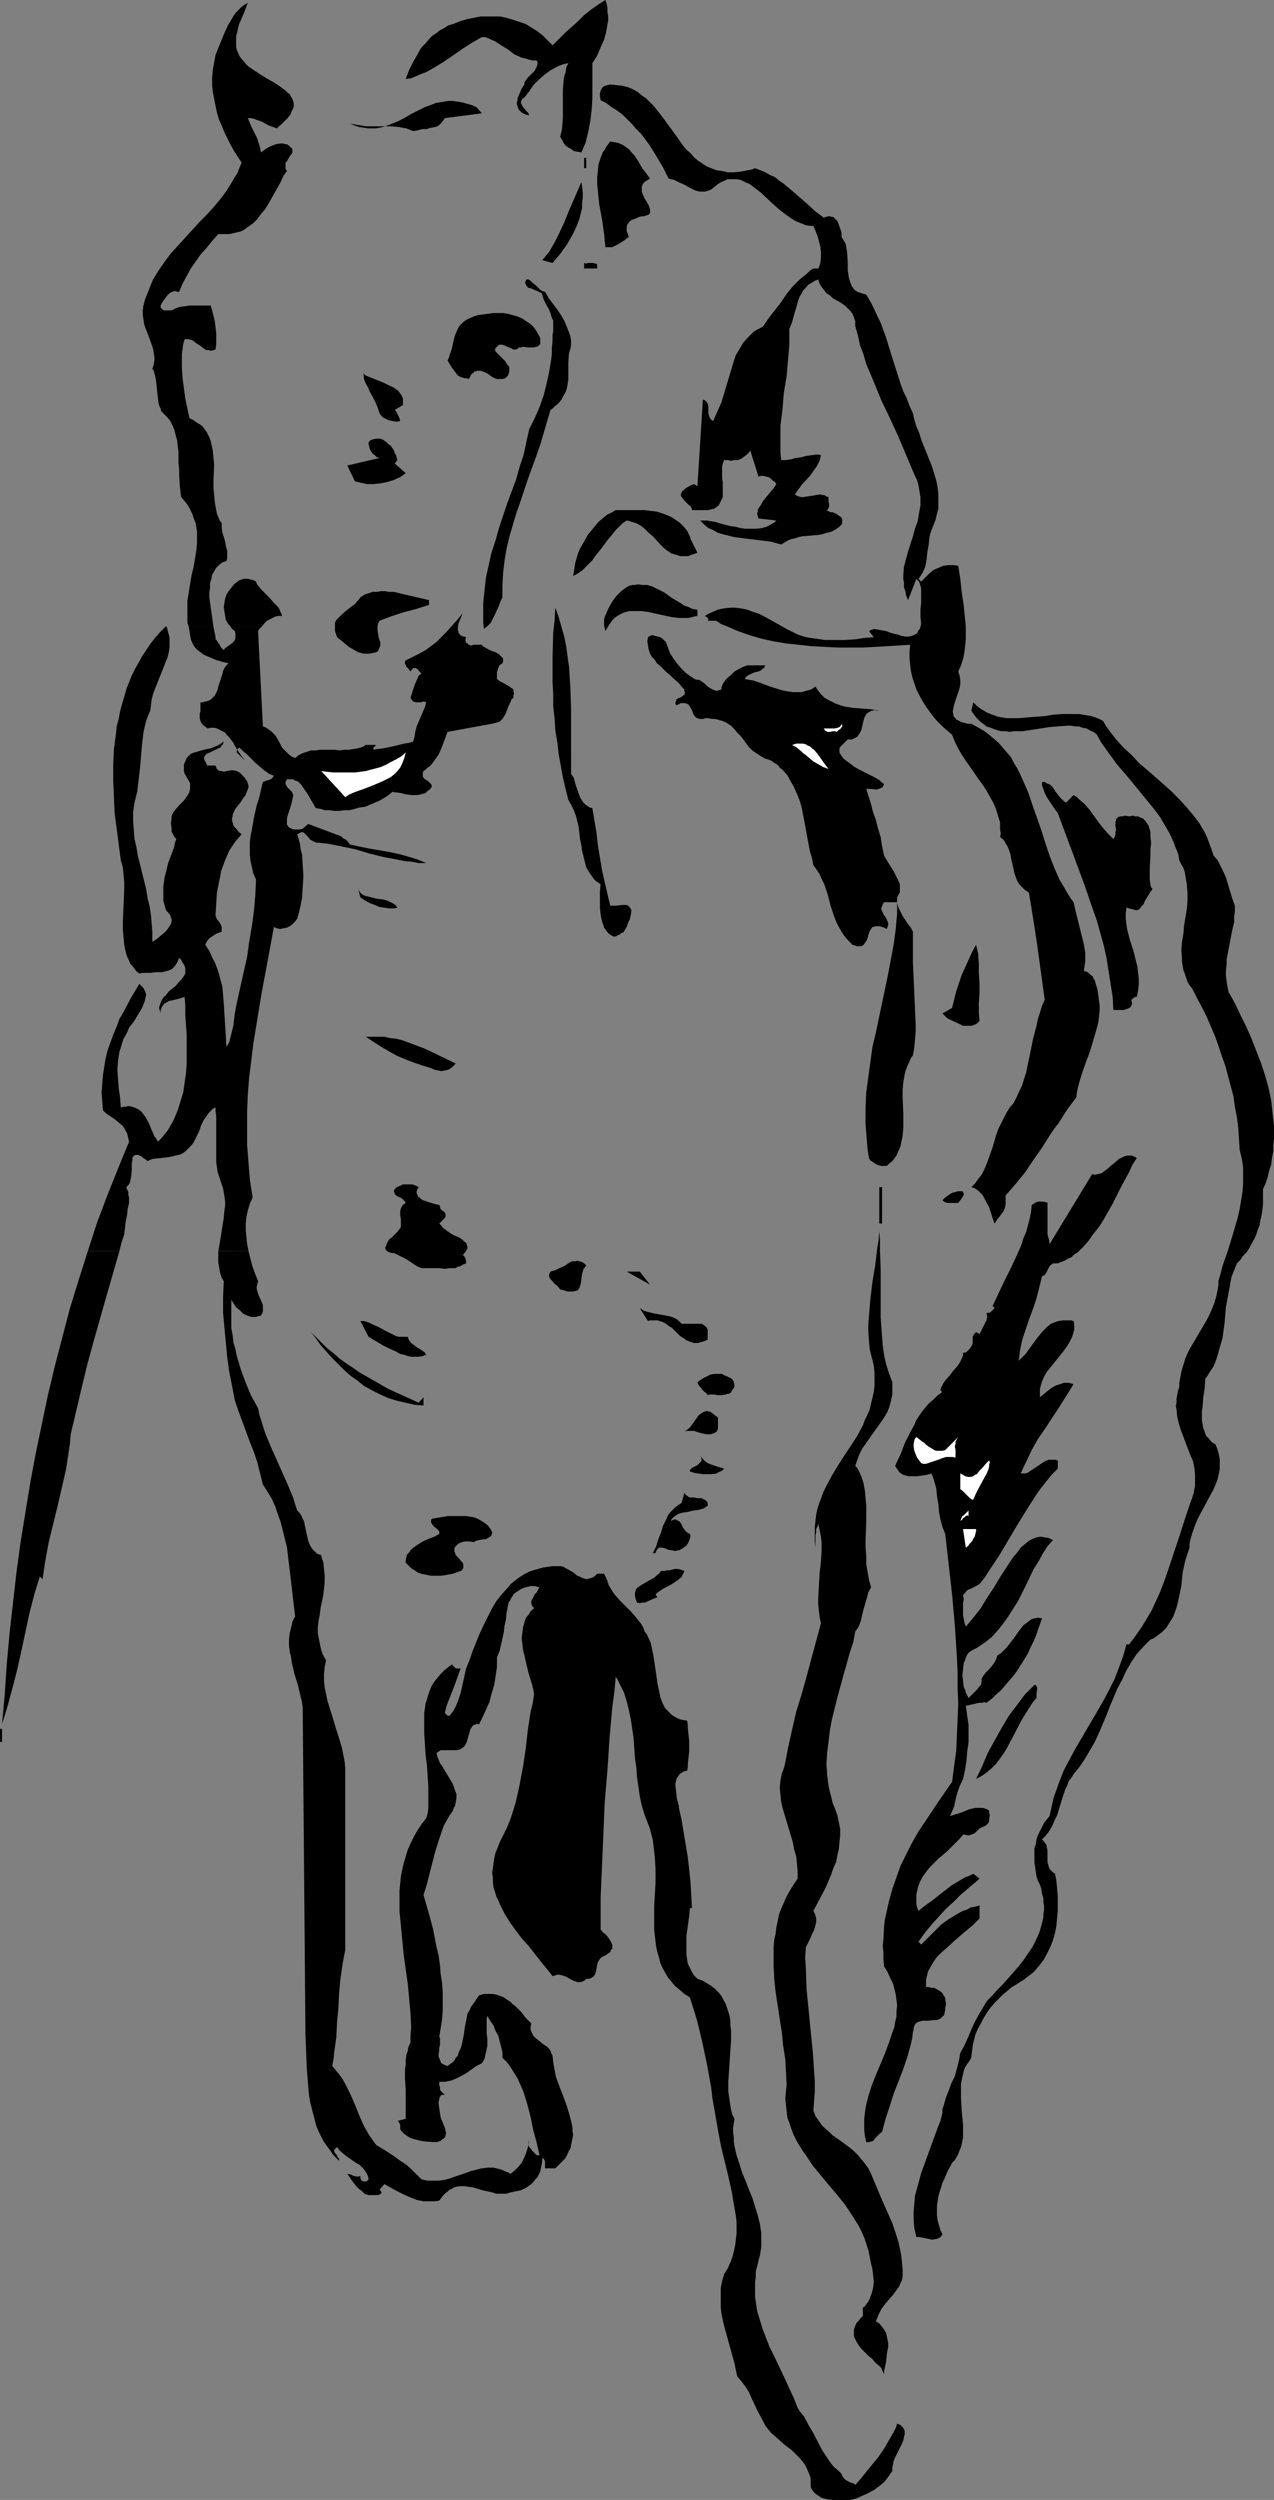
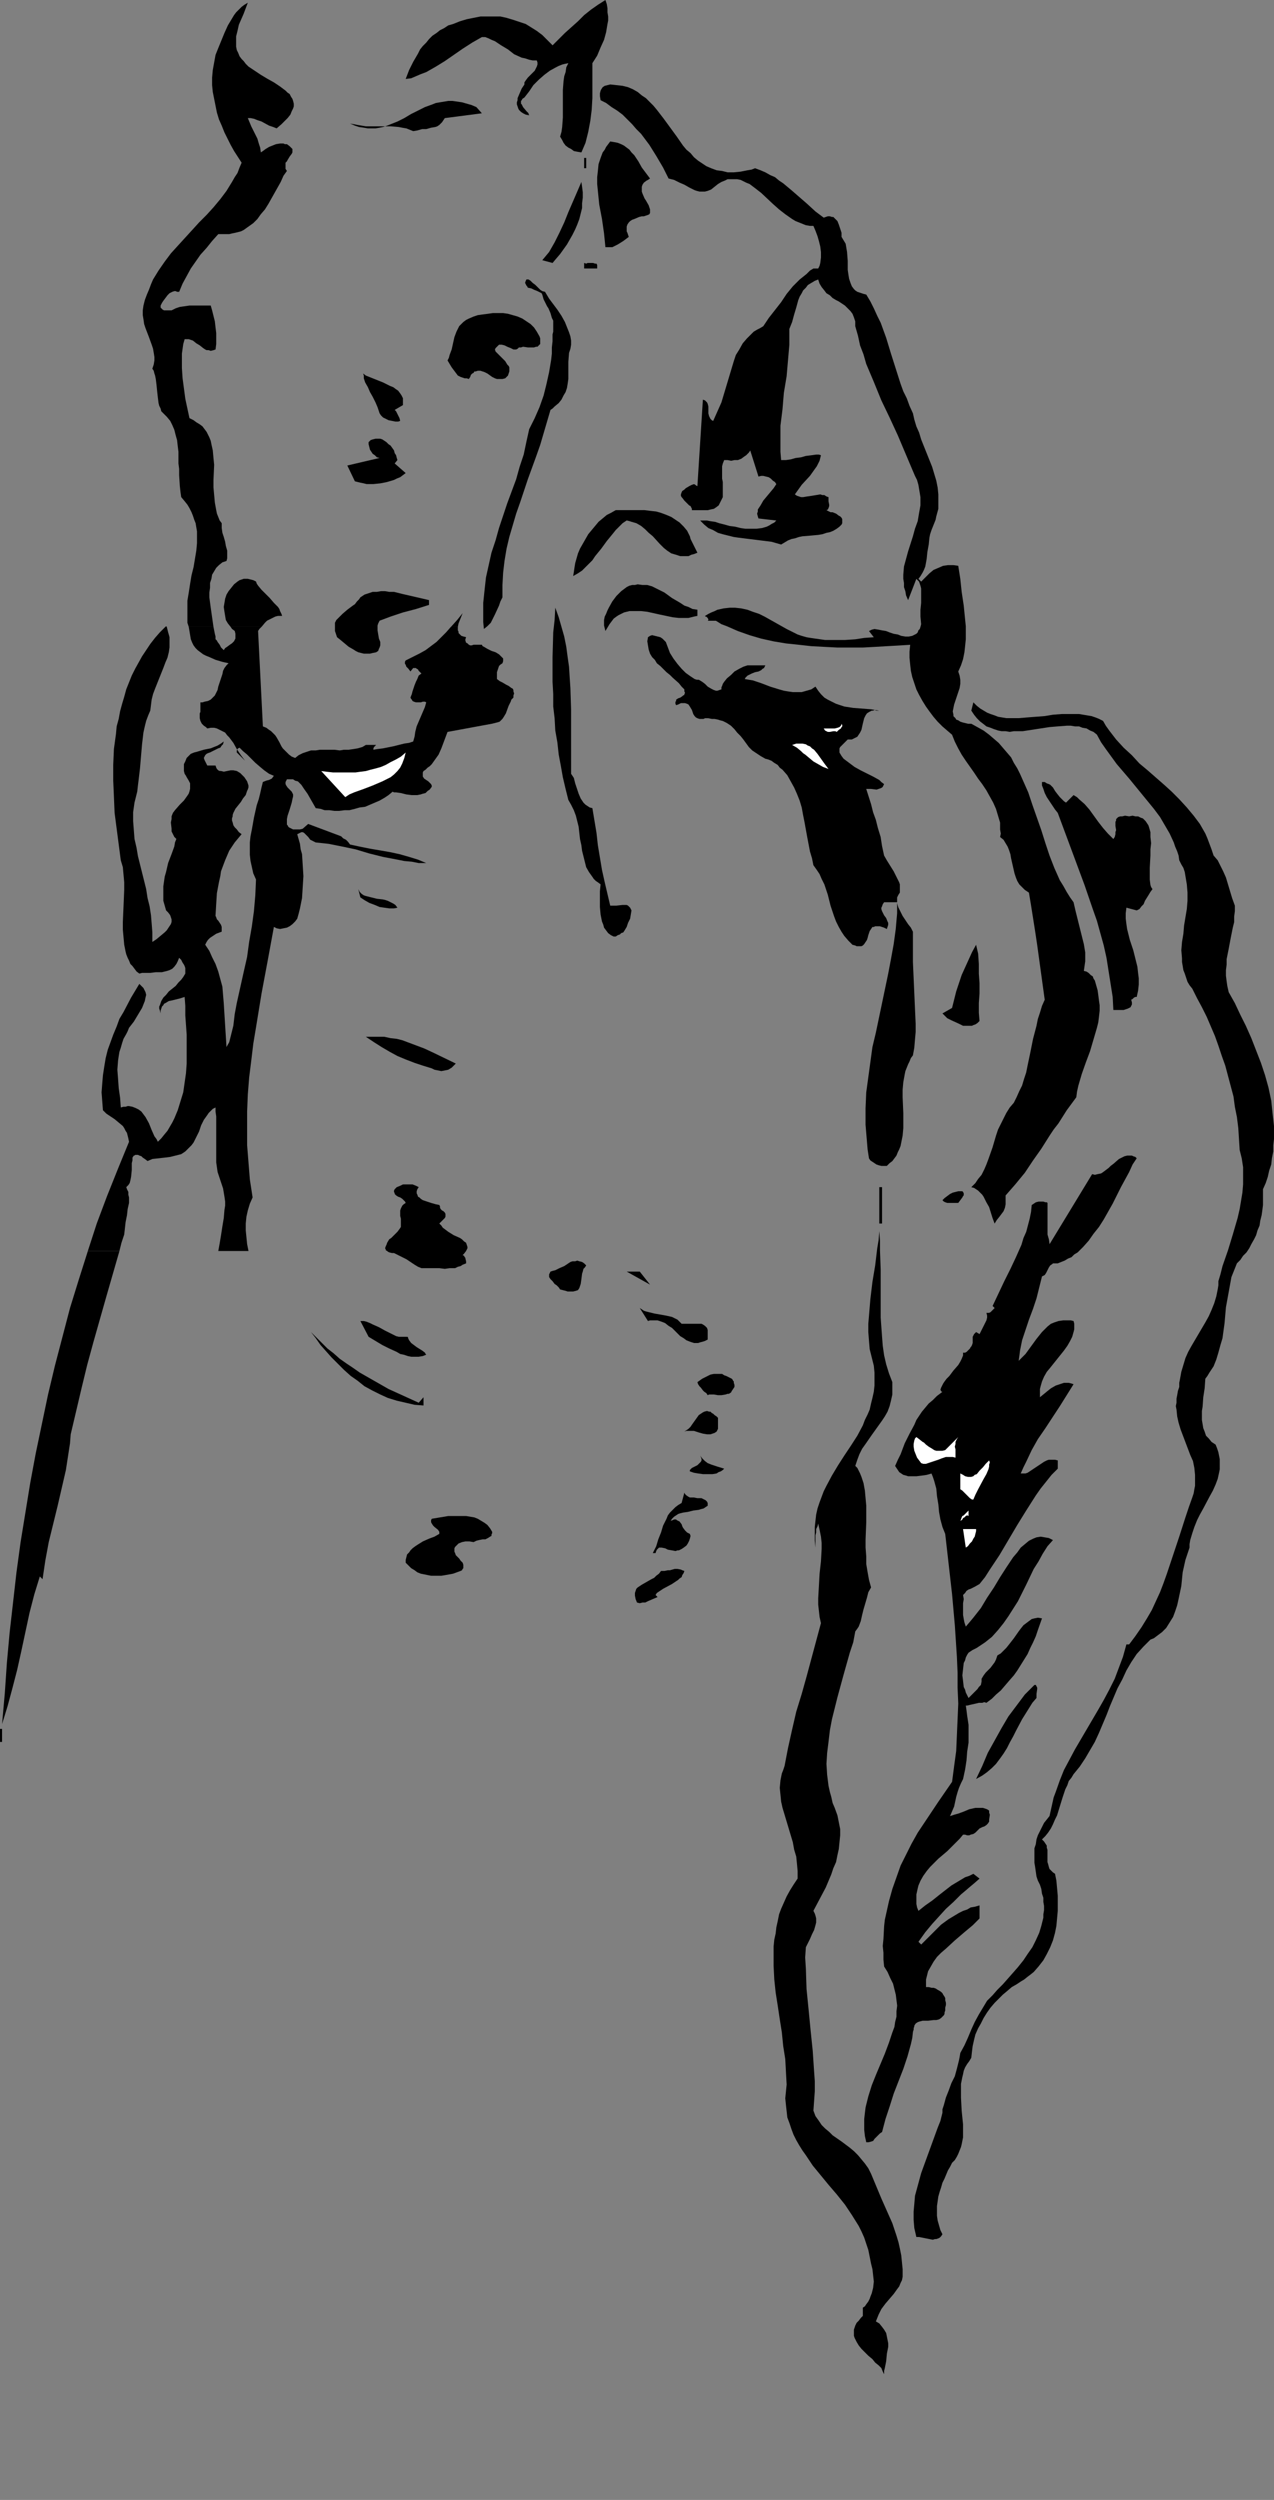
<svg xmlns="http://www.w3.org/2000/svg" xmlns:ns1="http://sodipodi.sourceforge.net/DTD/sodipodi-0.dtd" xmlns:ns2="http://www.inkscape.org/namespaces/inkscape" version="1.0" width="79.344mm" height="155.668mm" id="svg56" ns1:docname="Polo 3.wmf">
  <rect width="100%" height="100%" fill="#808080" stroke="none" />
  <ns1:namedview id="namedview56" pagecolor="#ffffff" bordercolor="#000000" borderopacity="0.25" ns2:showpageshadow="2" ns2:pageopacity="0.0" ns2:pagecheckerboard="0" ns2:deskcolor="#d1d1d1" ns2:document-units="mm" />
  <defs id="defs1">
    <pattern id="WMFhbasepattern" patternUnits="userSpaceOnUse" width="6" height="6" x="0" y="0" />
  </defs>
  <path style="fill:#000000;fill-opacity:1;fill-rule:evenodd;stroke:none" d="m 139.438,14.866 v 5.494 2.747 l -0.162,2.747 -0.323,2.585 -0.485,2.585 -0.323,1.293 -0.323,1.293 -0.485,1.131 -0.485,1.131 -0.969,-0.162 -0.808,-0.162 -0.646,-0.485 -0.646,-0.323 -0.646,-0.485 -0.485,-0.646 -0.323,-0.646 -0.485,-0.808 0.323,-1.131 0.162,-1.131 0.162,-2.262 v -2.262 -2.101 -2.101 l 0.162,-2.101 0.162,-1.131 0.323,-0.97 0.162,-1.131 0.485,-0.97 -0.808,0.162 -0.646,0.162 -0.808,0.323 -0.646,0.323 -1.454,0.808 -1.293,0.97 -1.293,1.131 -1.293,1.293 -0.969,1.454 -1.131,1.454 -0.485,0.323 -0.162,0.323 -0.162,0.162 v 0.323 0.323 l 0.162,0.162 0.323,0.646 0.808,0.97 0.485,0.485 v 0.162 l 0.162,0.323 -0.808,-0.162 -0.646,-0.323 -0.485,-0.323 -0.485,-0.485 -0.162,-0.323 -0.162,-0.485 -0.162,-0.485 v -0.485 l 0.162,-0.485 V 23.108 l 0.485,-1.131 0.485,-1.131 0.646,-0.97 v -0.485 l 0.323,-0.485 0.485,-0.646 0.485,-0.485 0.646,-0.646 0.485,-0.485 0.323,-0.646 0.162,-0.323 0.162,-0.485 v -0.485 l -0.162,-0.485 h -0.969 l -0.808,-0.162 -0.969,-0.323 -0.808,-0.162 -1.777,-0.808 -1.454,-1.131 -1.616,-0.97 -1.454,-0.97 -0.808,-0.323 -0.646,-0.323 -0.808,-0.323 h -0.808 l -2.262,1.293 -2.262,1.454 -4.201,2.909 -2.1,1.293 -1.131,0.646 -1.131,0.646 -1.293,0.485 -1.131,0.485 -1.131,0.485 -1.293,0.162 0.808,-2.101 0.969,-1.939 1.131,-1.939 0.485,-0.97 0.646,-0.808 0.808,-0.808 0.646,-0.808 0.808,-0.808 0.969,-0.646 0.808,-0.646 0.969,-0.485 0.969,-0.646 1.131,-0.323 1.616,-0.646 1.616,-0.485 1.616,-0.323 1.616,-0.323 h 1.616 1.454 1.616 l 1.454,0.323 1.616,0.485 1.454,0.485 1.454,0.485 1.293,0.808 1.293,0.808 1.293,0.97 1.131,1.131 1.293,1.293 2.908,-2.909 3.07,-2.747 1.454,-1.454 1.616,-1.293 1.616,-1.131 L 142.508,0 l 0.323,0.97 0.162,0.97 v 0.97 l 0.162,0.97 v 0.97 l -0.162,0.808 -0.162,0.97 -0.162,0.97 -0.485,1.778 -0.808,1.778 -0.808,1.939 z" id="path1" />
  <path style="fill:#000000;fill-opacity:1;fill-rule:evenodd;stroke:none" d="m 28.114,294.419 -3.07,10.665 -3.07,10.827 -1.454,5.332 -1.293,5.333 -1.293,5.494 -1.293,5.494 -0.162,2.101 -0.323,2.101 -0.646,4.201 -0.969,4.201 -0.969,4.201 -2.1,8.564 -0.808,4.363 -0.646,4.363 -0.646,-0.646 -1.293,4.201 -1.131,4.363 -0.969,4.525 -0.969,4.525 -0.969,4.363 -1.131,4.363 -1.131,4.201 -0.646,2.101 -0.646,2.101 0.646,-7.272 0.485,-7.11 0.646,-7.11 0.808,-7.11 0.808,-7.11 0.969,-7.11 1.131,-6.948 1.131,-6.948 1.293,-6.948 1.454,-6.948 1.454,-6.948 1.616,-6.787 1.777,-6.787 1.777,-6.787 2.1,-6.787 2.1,-6.625 z" id="path2" />
-   <path style="fill:#000000;fill-opacity:1;fill-rule:evenodd;stroke:none" d="m 58.49,294.419 0.485,1.939 0.485,1.778 0.646,1.778 0.646,1.616 -0.162,0.646 -0.162,0.646 v 0.485 l 0.162,0.646 0.323,0.97 0.808,1.778 0.162,0.485 v 0.485 0.485 0.485 l -0.162,0.485 -0.323,0.485 -0.646,0.162 -0.485,0.162 h -0.646 -0.485 l -0.485,-0.162 -0.485,-0.162 -0.969,-0.485 -0.808,-0.808 -0.808,-0.646 -0.646,-0.97 -0.485,-0.808 v 1.616 1.778 1.616 1.778 l 0.323,1.616 0.162,1.616 0.485,1.616 0.323,1.616 0.485,1.616 0.485,1.616 1.131,3.07 1.293,3.07 1.616,2.909 0.323,1.616 0.485,1.454 0.485,1.616 0.485,1.454 1.293,3.07 1.293,2.909 2.585,5.817 1.293,3.07 0.485,1.616 0.485,1.454 0.485,0.485 0.485,0.646 0.323,0.808 0.323,0.646 0.323,1.616 0.323,1.454 0.323,1.454 0.323,0.808 0.323,0.646 0.323,0.485 0.646,0.646 0.485,0.485 0.969,0.323 0.162,0.808 0.323,0.808 0.162,1.616 0.162,1.616 v 1.454 l -0.162,1.616 -0.162,1.454 -0.646,3.07 -0.162,1.454 -0.323,1.616 -0.162,1.454 v 1.454 l 0.323,1.616 0.323,1.616 0.162,0.646 0.323,0.97 0.323,0.646 0.485,0.808 -0.323,1.616 -0.162,1.616 v 1.616 l 0.162,1.616 0.323,1.454 0.323,1.616 0.969,3.07 0.969,3.232 0.969,3.07 0.485,1.616 0.323,1.616 0.323,1.616 0.162,1.616 v 42.822 l -0.323,1.616 -0.323,1.778 -0.485,3.393 -0.323,3.393 -0.162,3.555 -0.323,3.393 -0.162,3.393 -0.485,3.393 -0.162,1.778 -0.323,1.616 0.808,0.97 0.808,0.97 0.808,1.131 0.646,1.131 1.131,2.262 1.131,2.585 0.969,2.424 1.131,2.585 0.646,1.131 0.646,1.131 0.808,1.131 0.808,1.131 1.616,0.97 1.293,0.808 1.454,0.97 1.293,0.97 1.293,0.808 1.293,1.131 1.131,1.131 1.293,1.293 0.646,0.162 0.808,0.162 h 1.293 1.293 l 1.293,-0.162 1.293,-0.323 1.293,-0.485 2.424,-0.808 1.293,-0.485 1.293,-0.323 1.293,-0.323 1.293,-0.162 h 1.454 l 0.646,0.162 0.646,0.162 0.646,0.162 0.646,0.323 0.808,0.323 0.646,0.323 0.969,-0.808 0.808,-0.808 0.808,-0.97 0.485,-0.97 0.485,-1.131 0.323,-0.97 0.323,-1.131 0.162,-1.131 -0.162,0.485 v 0.646 l 0.162,0.485 0.323,0.323 0.323,0.485 0.323,0.323 0.808,0.808 h 0.646 l -0.323,-1.454 -0.323,-1.454 -0.808,-2.909 -0.646,-3.232 -0.808,-3.07 -0.485,-1.616 -0.485,-1.454 -0.646,-1.454 -0.646,-1.454 -0.808,-1.293 -0.808,-1.293 -0.808,-1.131 -1.131,-1.131 v -1.293 l -0.323,-1.293 -0.323,-1.293 -0.323,-1.293 -0.646,-1.131 -0.485,-1.293 -0.808,-1.131 -0.646,-1.131 -0.162,0.646 v 0.646 1.293 1.454 l 0.162,1.454 v 1.616 l -0.323,1.454 -0.162,0.646 -0.162,0.808 -0.323,0.646 -0.323,0.485 -1.293,0.646 -2.262,1.616 -1.131,0.646 -1.293,0.646 -1.131,0.485 -0.808,0.162 -0.646,0.162 h -0.646 -0.808 v 0.808 l 0.162,0.485 v 0.485 l 0.162,0.323 0.323,0.323 0.323,0.323 0.323,0.323 h -0.323 -0.323 l -0.323,0.162 -0.162,0.323 -0.162,0.323 v 0.323 l -0.162,0.485 v 0.485 l 0.162,1.131 0.162,1.131 0.162,0.97 0.162,0.485 0.162,0.323 0.323,0.808 0.323,0.808 0.162,0.646 0.162,0.646 -0.162,0.323 v 0.323 l -0.162,0.323 -0.323,0.323 -0.323,0.162 -0.323,0.323 -0.485,0.162 -0.485,0.162 -2.585,-0.162 -1.131,-0.162 -1.293,-0.323 -1.131,-0.323 -0.969,-0.646 -0.485,-0.323 -0.323,-0.323 -0.323,-0.323 -0.323,-0.485 v -0.646 -0.485 l -0.323,-0.485 v -0.162 l -0.323,-0.162 1.939,-0.485 v -2.424 -2.262 -2.424 l -0.162,-2.262 v -2.262 l 0.162,-1.131 v -1.131 l 0.162,-1.131 0.323,-0.97 0.162,-0.97 0.485,-0.97 v -1.778 l 0.162,-1.778 -0.162,-3.393 -0.323,-3.555 -0.323,-3.393 -0.485,-3.393 -0.485,-3.555 -0.323,-3.393 -0.323,-3.393 -0.323,-3.232 v -1.778 -1.616 -1.616 l 0.162,-1.616 0.162,-1.616 0.323,-1.616 0.323,-1.454 0.485,-1.616 0.485,-1.616 0.646,-1.454 0.808,-1.616 0.808,-1.454 0.969,-1.454 1.131,-1.454 0.323,-1.131 0.162,-1.293 v -2.424 -2.424 l -0.162,-2.585 -0.162,-2.585 -0.323,-2.424 -0.162,-2.585 -0.162,-2.424 v -2.424 -2.424 l 0.162,-1.131 0.162,-1.131 0.323,-0.97 0.323,-1.131 0.323,-0.97 0.485,-1.131 0.646,-0.97 0.646,-0.808 0.808,-0.97 0.808,-0.808 0.969,-0.808 1.131,-0.808 -0.162,0.162 v 0.162 l 0.323,0.323 0.485,0.485 h 1.131 l -0.969,2.747 -0.969,2.585 -0.969,2.424 -0.485,1.293 -0.323,1.454 0.162,0.162 0.323,0.323 0.323,0.162 h 0.162 0.162 l 0.969,-1.293 0.646,-1.293 0.485,-1.293 0.485,-1.454 0.323,-1.454 0.323,-1.454 0.646,-2.909 0.808,-1.939 0.646,-1.939 1.616,-4.04 0.969,-2.101 0.969,-1.939 0.969,-1.939 1.131,-1.939 1.293,-1.616 1.454,-1.616 0.646,-0.808 0.808,-0.646 0.808,-0.646 0.969,-0.646 0.808,-0.485 0.969,-0.485 0.969,-0.323 1.131,-0.323 1.131,-0.323 1.131,-0.162 1.131,-0.162 h 1.293 0.646 l 0.646,0.162 0.485,0.323 0.646,0.323 1.131,0.646 0.969,0.808 0.485,0.162 0.646,0.323 0.485,0.162 0.646,0.162 0.485,-0.162 0.646,-0.162 0.646,-0.323 0.646,-0.646 h 0.646 0.485 0.485 l 0.162,0.323 0.162,0.323 0.162,0.323 0.162,0.485 0.162,0.162 v 0.323 l 0.323,0.808 0.485,0.808 0.485,0.808 0.485,0.646 1.131,1.293 1.293,1.293 1.293,1.293 1.131,1.293 0.646,0.808 0.646,0.808 0.485,0.808 0.323,0.97 0.485,0.646 0.323,0.646 0.646,1.454 0.323,1.454 0.323,1.616 0.485,3.232 0.485,3.393 0.323,1.454 0.323,1.616 0.485,1.293 0.323,0.646 0.323,0.646 0.485,0.485 0.485,0.485 0.485,0.485 0.646,0.485 0.646,0.323 0.646,0.323 0.808,0.162 0.969,0.162 0.162,0.97 v 0.808 l 0.162,1.454 0.162,1.454 v 1.293 1.293 l -0.162,1.454 -0.162,1.454 v 0.808 l -0.162,0.808 -0.808,0.162 -0.485,0.323 -0.485,0.323 -0.323,0.485 -0.323,0.485 -0.162,0.485 -0.162,0.646 v 0.646 l 0.162,1.454 0.162,1.454 0.323,1.293 0.162,0.485 v 0.485 l 0.646,2.909 0.485,2.909 0.485,2.909 0.485,2.909 0.323,2.909 0.323,3.07 0.162,2.909 0.162,3.07 h -0.485 l -0.162,1.939 -0.323,2.262 -0.323,2.262 v 2.262 1.131 1.131 l 0.162,1.131 0.162,0.97 0.485,0.97 0.485,0.97 0.485,0.808 0.808,0.808 1.293,0.485 1.131,0.646 0.969,0.646 0.808,0.646 0.808,0.808 0.646,0.808 0.485,0.97 0.485,0.808 0.323,0.97 0.323,0.97 0.323,1.131 0.162,1.131 v 0.97 l 0.162,1.131 v 2.424 l -0.162,2.262 -0.323,5.009 -0.162,2.262 v 2.424 l 0.162,1.131 0.162,1.131 0.162,1.131 0.162,0.97 0.323,1.131 0.485,0.97 -0.162,0.97 -0.162,1.131 v 1.131 l 0.162,1.131 v 0.97 l 0.162,1.131 0.485,2.101 0.646,1.939 0.646,2.101 0.808,1.939 0.808,2.101 0.808,1.939 0.646,2.101 0.646,2.101 0.485,1.939 0.323,2.101 v 1.131 0.97 1.131 l -0.162,1.131 -0.162,0.97 -0.323,1.131 -0.323,1.454 -0.323,1.131 v 1.293 l -0.162,1.293 v 1.131 1.131 1.293 l 0.162,0.97 0.323,2.262 0.646,2.101 0.646,2.101 0.808,2.101 0.808,2.101 0.969,1.939 1.939,4.04 1.939,4.201 0.969,2.101 0.808,2.101 0.646,0.97 0.808,0.97 1.131,2.101 1.131,1.939 2.1,4.04 0.646,0.97 0.646,0.97 0.646,0.97 0.808,0.97 0.969,0.808 0.808,0.808 0.162,0.485 0.323,0.485 0.323,0.323 0.485,0.323 0.969,0.485 0.646,0.162 0.323,0.323 1.293,-1.454 1.293,-1.616 1.454,-1.778 1.454,-1.778 1.293,-1.939 1.131,-1.939 1.131,-1.939 0.485,-0.97 0.323,-0.97 0.485,0.162 0.323,0.162 0.162,0.162 0.323,0.323 0.323,0.485 0.162,0.485 v 0.646 l -0.162,0.646 -0.162,0.808 -0.323,0.808 -0.808,1.616 -0.808,1.616 -0.323,0.808 -0.162,0.808 -0.162,0.808 v 0.808 l -0.485,0.646 -0.323,0.485 -0.485,0.646 -0.485,0.646 -1.131,0.97 -1.293,0.97 -1.454,0.808 -1.454,0.646 -1.454,0.646 -1.454,0.323 h -2.747 -1.293 l -1.293,-0.162 -0.646,-0.162 -0.646,-0.162 -0.485,-0.323 -0.485,-0.323 -0.485,-0.323 -0.485,-0.485 -0.323,-0.485 -0.323,-0.646 v -0.646 -0.646 -0.646 l -0.162,-0.646 -0.485,-1.131 -0.485,-1.131 -0.646,-0.97 -0.808,-0.97 -0.969,-0.97 -0.808,-0.808 -2.1,-1.616 -1.777,-1.616 -0.969,-0.808 -0.808,-0.97 -0.646,-0.808 -0.485,-0.97 -1.454,-2.747 -1.293,-2.747 -0.646,-1.454 -0.808,-1.293 -0.969,-1.293 -0.969,-1.131 -0.323,-1.454 -0.323,-1.616 -0.808,-2.909 -0.808,-2.909 -0.808,-2.909 -0.323,-1.454 -0.323,-1.454 -0.162,-1.454 v -1.616 -1.454 -1.616 l 0.323,-1.616 0.485,-1.616 0.808,-1.293 0.646,-1.454 0.485,-1.293 0.323,-1.293 0.323,-1.454 0.162,-1.293 0.162,-1.454 v -1.293 -1.454 l -0.162,-1.454 -0.485,-2.747 -0.485,-2.909 -0.646,-2.909 -0.646,-2.747 -0.646,-2.585 -0.646,-2.747 -0.485,-2.585 -0.969,-5.494 -0.485,-2.747 -0.323,-2.747 -0.969,-5.333 -1.131,-5.332 -0.646,-2.747 -0.646,-2.585 -0.808,-2.585 -0.808,-2.585 -1.293,-0.808 -1.131,-0.97 -1.131,-0.97 -0.808,-0.97 -0.808,-0.97 -0.646,-1.131 -0.646,-1.131 -0.485,-1.131 -0.323,-1.293 -0.323,-1.131 -0.323,-1.293 -0.162,-1.293 -0.323,-2.747 v -2.747 -2.909 l 0.162,-2.747 0.162,-2.909 v -2.909 l -0.162,-2.747 -0.162,-1.454 -0.162,-1.454 -0.162,-1.293 -0.323,-1.293 -0.323,-1.293 -0.485,-1.293 -0.808,-2.101 -0.646,-2.101 -0.485,-2.262 -0.323,-2.262 -0.323,-2.262 -0.162,-2.262 -0.323,-2.262 -0.162,-2.262 -0.162,-2.424 -0.323,-2.101 -0.323,-2.262 -0.485,-2.262 -0.485,-1.939 -0.646,-2.101 -0.969,-1.939 -0.485,-0.97 -0.485,-0.808 -0.323,3.555 -0.485,3.555 -0.646,7.272 -0.485,7.433 -0.646,7.595 -0.323,7.595 -0.323,7.433 -0.323,7.595 v 7.433 l 0.485,0.646 0.808,0.646 0.646,0.808 0.485,0.808 0.162,0.323 0.162,0.485 v 0.323 0.485 l -0.323,0.323 -0.162,0.485 -0.485,0.323 -0.646,0.485 -0.485,0.162 -0.485,0.323 -0.323,0.323 -0.323,0.485 -0.162,0.323 -0.162,0.485 -0.162,0.97 -0.162,0.808 -0.162,0.485 -0.162,0.323 -0.323,0.323 -0.485,0.323 -0.485,0.162 h -0.646 l -0.485,0.485 -0.485,0.162 -0.485,0.162 h -0.485 l -0.485,-0.162 -0.485,-0.162 -0.969,-0.485 -0.808,-0.485 -0.485,-0.162 -0.485,-0.162 -0.646,-0.162 h -0.485 l -0.485,0.162 -0.646,0.162 -1.293,-1.616 -1.454,-1.778 -2.908,-3.717 -1.616,-1.778 -1.454,-1.939 -1.293,-1.778 -1.293,-2.101 -0.969,-1.939 -0.485,-1.131 -0.485,-0.97 -0.323,-1.131 -0.323,-0.97 -0.162,-1.131 v -1.131 l -0.162,-1.131 0.162,-1.131 0.162,-1.131 0.162,-1.293 0.323,-1.293 0.485,-1.131 0.485,-1.293 0.646,-1.293 0.969,-1.939 0.808,-1.939 0.646,-1.939 0.646,-2.101 0.485,-2.101 0.485,-2.262 0.808,-4.201 0.646,-4.363 0.485,-4.363 0.646,-4.201 0.485,-1.939 0.323,-2.101 -0.162,-1.131 -0.323,-1.293 -0.808,-2.585 -0.646,-2.747 -0.323,-1.454 -0.323,-1.293 -0.162,-1.454 -0.162,-1.293 0.162,-1.293 0.162,-1.293 0.323,-1.131 0.162,-0.646 0.323,-0.646 0.485,-0.485 0.323,-0.646 0.485,-0.485 0.485,-0.485 -0.323,-0.323 -0.162,-0.323 -0.162,-0.323 v -0.323 -0.323 l 0.162,-0.323 0.323,-0.646 0.323,-0.646 0.485,-0.485 0.323,-0.646 0.323,-0.485 -0.485,-0.162 -0.646,-0.162 h -0.485 -0.485 l -1.293,0.323 -0.485,0.162 -0.646,0.323 -0.485,0.323 -0.485,0.323 -0.485,0.323 -0.323,0.485 -0.323,0.485 -0.323,0.646 -0.323,0.485 -0.162,0.646 -0.162,0.97 -0.162,0.808 -0.162,1.616 -0.323,1.454 -0.162,1.454 -0.323,1.454 -0.323,1.454 -0.323,1.454 -0.646,1.616 v 2.262 l -0.323,2.101 -0.323,2.101 -0.646,2.101 -0.485,1.939 -0.808,1.778 -0.808,1.778 -0.808,1.616 h -0.323 -0.323 l -0.485,0.162 -0.485,0.323 -0.162,0.323 -0.323,0.485 -0.162,0.646 -0.323,1.131 -0.323,1.131 -0.323,0.646 -0.323,0.485 -0.485,0.323 -0.485,0.323 -0.808,0.162 h -0.323 -0.485 -0.969 -0.969 -0.485 -0.485 l -0.485,0.323 -0.485,0.323 0.162,0.808 0.323,0.808 0.323,0.808 0.485,0.646 0.969,1.616 0.969,1.616 0.485,0.808 0.323,0.808 0.323,0.97 0.323,0.808 v 0.97 l -0.162,0.808 -0.162,0.97 -0.323,0.485 -0.162,0.646 -0.808,1.131 -0.646,1.131 -0.646,1.131 -0.485,1.293 -0.808,2.424 -0.808,2.585 -1.293,5.009 -0.646,2.585 -0.808,2.585 1.131,3.878 1.131,4.201 0.808,4.201 0.485,1.939 0.323,2.262 0.162,2.101 0.323,2.101 0.162,2.101 v 2.101 2.262 l -0.162,2.101 -0.323,2.101 -0.323,1.939 0.162,0.485 v 0.485 1.131 l -0.162,0.485 v 0.485 l -0.162,1.131 v 0.485 l 0.162,0.485 0.162,0.323 0.162,0.485 0.162,0.323 0.323,0.162 0.646,0.323 0.485,0.162 0.646,-0.485 0.485,-0.323 0.485,-0.485 0.323,-0.646 0.485,-0.485 0.162,-0.646 0.646,-1.454 0.323,-1.454 0.323,-1.616 0.162,-1.454 0.323,-1.454 0.162,-0.97 0.162,-0.808 0.485,-0.808 0.323,-0.808 0.969,-1.293 0.485,-0.808 0.485,-0.646 1.131,-0.323 h 0.969 1.131 l 0.808,0.162 0.969,0.323 0.808,0.323 0.646,0.485 0.808,0.485 0.646,0.646 0.646,0.485 1.293,1.293 1.131,1.454 1.293,1.293 -0.162,0.808 v 0.646 l 0.162,0.485 0.323,0.646 0.162,0.323 0.485,0.485 0.808,0.646 0.969,0.808 0.969,0.646 0.485,0.485 0.323,0.485 0.162,0.485 0.323,0.646 0.162,1.616 0.323,1.778 0.323,1.616 0.646,1.778 1.293,3.393 0.646,1.778 0.485,1.616 0.485,1.778 0.323,1.616 v 0.808 l 0.162,0.808 -0.162,0.808 -0.162,0.808 -0.162,0.808 -0.162,0.808 -0.485,0.808 -0.323,0.808 -0.485,0.808 -0.646,0.646 -0.808,0.808 -0.808,0.808 h -2.424 v -0.646 -0.646 -0.323 l -0.162,-0.323 -0.162,-0.323 -0.323,-0.162 v 0.808 l -0.162,0.808 -0.162,0.808 -0.162,0.808 -0.323,0.646 -0.323,0.646 -0.485,0.485 -0.485,0.646 -0.485,0.485 -0.485,0.323 -0.646,0.485 -0.646,0.323 -0.646,0.323 -0.808,0.162 -0.808,0.162 -0.808,0.162 -1.131,0.323 h -1.131 -1.131 l -0.969,-0.323 -2.262,-0.485 -2.1,-0.646 -1.131,-0.162 -0.969,-0.162 h -1.131 l -0.969,0.162 -0.485,0.162 -0.485,0.323 -0.485,0.162 -0.485,0.485 -0.485,0.323 -0.485,0.485 -0.485,0.646 -0.485,0.646 -0.969,0.162 h -0.808 -0.969 -0.969 l -0.808,-0.162 -0.808,-0.162 -1.616,-0.646 -1.454,-0.646 -1.616,-0.808 -1.454,-0.808 -1.454,-0.808 -1.131,1.293 0.485,0.646 -0.162,0.323 -0.323,0.162 -0.323,0.162 h -0.485 -0.969 -0.485 -0.323 l -0.969,-0.323 -0.646,-0.646 -0.646,-0.485 -0.646,-0.646 -1.131,-1.454 -0.969,-1.454 0.808,0.162 0.646,0.323 0.808,0.162 h 0.323 l 0.485,-0.162 v 0.323 0.162 l 0.162,0.485 0.162,0.162 0.323,0.162 h 0.323 0.162 0.323 l 0.162,-0.162 0.323,-0.323 -0.162,-0.808 -0.323,-0.646 -0.323,-0.485 -0.323,-0.485 -0.485,-0.485 -0.485,-0.485 -1.131,-0.646 -1.131,-0.808 -1.131,-0.808 -0.969,-0.808 -0.485,-0.485 -0.485,-0.646 -0.323,0.323 -0.162,0.162 -0.162,0.162 v 0.162 0.323 l 0.323,0.485 0.323,0.323 0.162,0.485 0.323,0.323 v 0.323 0.162 l -0.646,-0.646 -0.808,-0.808 -0.485,-0.808 -0.646,-0.808 -1.131,-1.616 -0.808,-1.616 -0.808,-1.778 -0.485,-1.939 -0.485,-1.778 -0.485,-1.939 -0.323,-1.939 -0.162,-1.939 -0.323,-4.04 -0.162,-4.04 -0.162,-4.04 -0.646,-76.917 -0.162,-1.293 -0.323,-1.293 -0.646,-2.747 -0.808,-2.585 -0.646,-2.747 -0.162,-1.293 -0.323,-1.293 -0.162,-1.454 v -1.293 l 0.162,-1.454 0.323,-1.293 0.323,-1.454 0.646,-1.293 -0.485,-4.04 -0.485,-4.201 -0.485,-4.04 -0.485,-4.04 -0.485,-1.939 -0.485,-1.939 -0.485,-1.939 -0.646,-1.778 -0.646,-1.939 -0.808,-1.778 -0.969,-1.616 -1.131,-1.778 -0.646,-2.585 -0.646,-2.585 -0.808,-2.424 -0.969,-2.424 -1.777,-4.848 -0.969,-2.585 -0.808,-2.424 -0.646,-3.393 -0.646,-3.232 -0.485,-3.555 -0.323,-3.393 -0.323,-3.393 -0.323,-3.555 v -3.717 l 0.162,-3.717 -0.485,-0.808 -0.323,-0.97 -0.162,-0.808 -0.162,-0.97 -0.162,-0.808 v -0.808 -1.939 z" id="path3" />
  <path style="fill:#000000;fill-opacity:1;fill-rule:evenodd;stroke:none" d="m 38.939,147.533 0.162,-0.162 0.162,0.162 z" id="path4" />
  <path style="fill:#000000;fill-opacity:1;fill-rule:evenodd;stroke:none" d="m 44.433,147.533 -0.323,-0.97 v -1.131 -1.939 -2.101 l 0.323,-1.939 0.323,-2.101 0.323,-1.939 0.485,-1.939 0.323,-1.939 0.323,-1.939 0.162,-1.778 v -1.939 -0.808 l -0.162,-0.97 -0.162,-0.97 -0.323,-0.808 -0.323,-0.97 -0.323,-0.808 -0.485,-0.97 -0.485,-0.808 -0.646,-0.808 -0.808,-0.97 -0.162,-1.131 -0.162,-1.454 -0.162,-2.585 v -1.454 l -0.162,-1.293 v -2.747 l -0.162,-1.293 -0.162,-1.454 -0.323,-1.131 -0.323,-1.293 -0.485,-1.131 -0.485,-0.97 -0.808,-0.97 -0.808,-0.808 -0.485,-0.485 -0.162,-0.646 -0.323,-0.646 -0.162,-0.646 -0.162,-1.293 -0.162,-1.454 -0.162,-1.616 -0.162,-1.293 -0.162,-0.808 -0.162,-0.485 -0.162,-0.646 -0.323,-0.485 0.323,-0.97 0.162,-0.97 V 84.027 L 36.193,83.058 36.031,82.088 35.708,81.119 35.062,79.341 34.254,77.241 33.931,76.271 33.769,75.14 33.607,74.17 v -1.131 l 0.162,-1.131 0.323,-1.293 0.485,-1.293 0.485,-1.131 0.485,-1.293 0.485,-1.131 1.293,-2.101 1.454,-2.101 1.454,-1.939 1.616,-1.778 3.393,-3.717 1.616,-1.778 1.777,-1.778 1.616,-1.778 1.616,-1.939 1.454,-1.939 1.293,-2.101 0.646,-1.131 0.646,-0.97 0.485,-1.293 0.485,-1.131 -1.777,-2.747 -0.808,-1.454 -1.454,-2.909 -0.646,-1.616 -0.646,-1.454 L 51.057,26.501 50.734,24.885 50.411,23.269 50.088,21.653 49.926,20.037 v -1.778 l 0.162,-1.778 0.323,-1.778 0.323,-1.778 0.646,-1.616 1.454,-3.555 0.808,-1.778 0.969,-1.616 0.485,-0.808 0.485,-0.646 0.646,-0.646 0.646,-0.646 0.646,-0.485 0.808,-0.485 -0.485,1.293 -0.485,1.293 -1.131,2.585 -0.323,1.454 -0.323,1.293 v 0.808 0.808 0.808 l 0.162,0.808 0.323,0.646 0.323,0.808 0.485,0.646 0.485,0.485 0.485,0.646 0.646,0.646 1.454,0.97 1.454,0.97 1.616,0.97 1.454,0.808 1.454,0.97 1.293,0.97 0.485,0.485 0.485,0.323 0.323,0.646 0.323,0.485 0.162,0.485 0.162,0.646 v 0.646 l -0.162,0.485 -0.323,0.646 -0.323,0.808 -0.646,0.808 -0.646,0.646 -0.808,0.808 -1.131,0.97 -0.808,-0.323 -0.969,-0.323 -1.777,-0.97 -0.969,-0.323 -0.808,-0.323 -0.808,-0.162 h -0.323 -0.323 l 0.808,1.939 0.969,1.939 0.485,0.97 0.323,1.131 0.323,0.97 0.162,1.131 0.485,-0.323 0.646,-0.485 0.808,-0.485 0.808,-0.323 0.808,-0.323 0.969,-0.162 h 0.808 l 0.323,0.162 h 0.485 l 0.646,0.485 0.323,0.323 0.323,0.323 v 0.485 0.323 l -0.162,0.323 -0.485,0.646 -0.485,0.808 -0.162,0.323 -0.323,0.323 v 0.485 0.485 0.485 l 0.323,0.485 -0.808,1.131 -0.646,1.454 -1.454,2.585 -1.454,2.585 -0.808,1.293 -0.969,1.131 -0.808,1.131 -0.969,0.97 -1.131,0.808 -1.131,0.808 -0.646,0.323 -0.646,0.162 -0.646,0.162 -0.808,0.162 -0.646,0.162 h -0.808 -0.808 -0.969 l -1.454,1.616 -1.293,1.616 -1.454,1.616 -1.131,1.616 -1.131,1.616 -0.969,1.778 -0.969,1.778 -0.808,1.939 H 41.686 l -0.323,-0.162 h -0.323 l -0.485,0.162 -0.323,0.162 -0.323,0.162 -0.485,0.485 -0.485,0.646 -0.485,0.646 -0.323,0.485 -0.323,0.646 v 0.485 l 0.162,0.162 0.323,0.323 0.323,0.162 h 0.808 0.969 l 0.969,-0.485 0.969,-0.323 1.131,-0.162 1.131,-0.162 h 2.585 1.131 1.293 l 0.323,1.131 0.323,1.293 0.323,1.293 0.162,1.454 0.162,1.293 v 1.293 1.293 L 50.734,82.25 50.249,82.411 49.603,82.573 49.118,82.411 H 48.634 L 48.311,82.25 47.826,81.927 47.018,81.28 46.21,80.796 45.402,80.149 44.918,79.988 44.433,79.826 h -0.485 -0.485 l -0.323,1.131 -0.162,1.131 -0.162,1.131 v 1.131 2.262 l 0.162,2.424 0.323,2.424 0.323,2.424 0.485,2.262 0.485,2.262 0.969,0.485 0.646,0.485 0.808,0.485 0.646,0.485 0.485,0.646 0.485,0.646 0.323,0.646 0.323,0.646 0.323,0.808 0.162,0.808 0.323,1.454 0.162,1.778 0.162,1.616 -0.162,3.555 v 1.778 l 0.162,1.778 0.162,1.778 0.323,1.778 0.162,0.808 0.323,0.808 0.323,0.808 0.485,0.646 v 1.131 l 0.162,1.131 0.323,0.97 0.323,1.131 0.162,0.97 0.323,1.131 v 1.131 0.646 l -0.162,0.646 -0.969,0.323 -0.808,0.646 -0.646,0.646 -0.485,0.808 -0.485,0.808 -0.162,0.97 -0.323,0.97 v 1.131 l -0.162,1.131 v 1.131 l 0.323,2.424 0.323,2.262 0.323,2.262 z" id="path5" />
  <path style="fill:#000000;fill-opacity:1;fill-rule:evenodd;stroke:none" d="m 54.289,147.533 -0.646,-0.808 -0.485,-0.808 -0.162,-0.97 -0.162,-0.97 -0.162,-1.131 0.162,-0.97 0.162,-0.97 0.323,-0.97 0.485,-0.808 0.646,-0.808 0.646,-0.808 0.808,-0.646 0.485,-0.323 0.485,-0.162 0.485,-0.162 h 0.485 0.485 l 0.646,0.162 0.646,0.162 0.646,0.323 0.162,0.485 0.323,0.485 0.808,0.97 0.969,0.97 0.969,0.97 0.969,1.131 0.969,0.97 0.323,0.485 0.162,0.485 0.323,0.646 0.162,0.485 h -0.969 l -0.646,0.162 -0.646,0.323 -0.646,0.323 -0.646,0.323 -0.485,0.485 -0.808,0.97 z" id="path6" />
  <path style="fill:#000000;fill-opacity:1;fill-rule:evenodd;stroke:none" d="m 106.154,147.533 1.454,-1.616 1.293,-1.616 -0.323,0.808 -0.323,0.808 -0.323,0.808 -0.162,0.808 z" id="path7" />
  <path style="fill:#000000;fill-opacity:1;fill-rule:evenodd;stroke:none" d="m 107.77,147.533 v 0.485 0.323 l 0.162,0.323 v 0.323 l 0.323,0.323 0.323,0.323 0.485,0.162 0.646,0.162 -0.162,0.485 v 0.323 l 0.162,0.485 0.323,0.162 0.323,0.323 0.323,0.162 h 0.323 l 0.485,-0.162 h 1.939 l 0.162,0.323 0.323,0.162 0.808,0.485 0.969,0.485 0.969,0.323 0.808,0.485 0.323,0.323 0.323,0.323 0.323,0.323 v 0.323 0.323 l -0.162,0.485 -0.485,0.323 -0.323,0.323 -0.162,0.485 -0.162,0.485 -0.162,0.485 v 0.485 1.131 l 0.646,0.485 0.646,0.323 0.808,0.485 0.646,0.323 0.646,0.485 0.323,0.162 0.162,0.323 v 0.323 l 0.162,0.485 -0.162,0.485 v 0.485 l -0.485,0.485 -0.162,0.485 -0.485,0.97 -0.646,1.778 -0.485,0.808 -0.323,0.485 -0.323,0.323 -0.323,0.323 -0.485,0.162 -0.646,0.162 -0.646,0.162 -10.502,1.939 -0.485,1.293 -0.485,1.293 -0.485,1.293 -0.646,1.454 -0.808,1.131 -0.808,1.131 -0.485,0.485 -0.485,0.323 -0.485,0.485 -0.485,0.323 -0.162,0.323 v 0.485 0.162 0.323 l 0.323,0.485 0.485,0.323 0.485,0.323 0.323,0.323 0.323,0.323 0.162,0.323 v 0.323 l -0.485,0.646 -0.485,0.323 -0.485,0.485 -0.646,0.162 -0.485,0.162 -0.808,0.162 H 96.944 l -1.293,-0.162 -1.293,-0.323 -1.131,-0.162 h -0.323 -0.162 l -0.323,-0.162 -0.969,0.808 -0.969,0.646 -1.131,0.646 -1.131,0.485 -1.131,0.485 -1.131,0.485 -1.293,0.162 -1.131,0.323 -1.293,0.323 h -1.131 l -1.293,0.162 h -1.131 l -1.131,-0.162 h -1.131 l -0.969,-0.323 -1.131,-0.162 -0.646,-1.131 -1.293,-2.262 -0.808,-1.131 -0.646,-0.97 -0.485,-0.485 -0.323,-0.323 -0.646,-0.162 -0.485,-0.323 h -0.646 -0.808 l -0.162,0.323 -0.162,0.323 v 0.485 l 0.162,0.323 0.323,0.485 0.323,0.323 0.323,0.323 0.323,0.323 0.323,0.646 v 0.485 l -0.162,0.646 -0.162,0.808 -0.485,1.616 -0.485,1.454 -0.162,0.808 v 0.646 0.646 l 0.162,0.162 0.162,0.323 0.162,0.162 0.323,0.162 0.323,0.162 0.323,0.162 h 0.485 0.485 0.646 l 0.646,-0.162 1.293,-1.131 1.293,0.485 1.293,0.485 1.293,0.485 1.293,0.485 1.293,0.485 1.293,0.485 0.485,0.485 0.646,0.323 0.485,0.485 0.485,0.646 2.262,0.485 2.424,0.485 4.686,0.808 2.262,0.485 2.262,0.646 2.1,0.646 1.939,0.808 h -1.777 l -1.616,-0.323 -1.777,-0.162 -1.616,-0.323 -3.393,-0.646 -3.231,-0.808 -3.231,-0.97 -3.07,-0.646 -3.231,-0.646 -1.454,-0.162 -1.616,-0.162 -0.323,-0.162 -0.323,-0.162 -0.646,-0.323 -0.485,-0.646 -0.485,-0.485 -0.323,-0.323 -0.162,-0.162 -0.323,-0.162 h -0.323 l -0.323,0.162 -0.323,0.162 -0.323,0.162 0.323,1.131 0.323,1.131 0.162,1.293 0.323,1.131 0.162,2.585 0.162,2.585 -0.162,2.585 -0.162,2.585 -0.485,2.424 -0.323,1.293 -0.323,1.131 -0.485,0.646 -0.646,0.646 -0.646,0.485 -0.646,0.323 -0.808,0.162 -0.808,0.162 -0.808,-0.162 -0.323,-0.162 -0.323,-0.162 -1.454,7.918 -1.454,7.756 -1.293,7.918 -0.646,3.878 -0.485,4.04 -0.485,3.878 -0.323,4.04 -0.162,4.04 v 3.878 4.04 l 0.323,4.04 0.323,4.04 0.646,4.201 -0.646,1.454 -0.485,1.616 -0.323,1.454 -0.162,1.616 v 1.616 l 0.162,1.616 0.162,1.616 0.323,1.616 h -7.109 l 0.323,-1.778 0.323,-1.939 0.323,-2.101 0.323,-1.939 0.162,-1.939 0.162,-0.97 v -0.97 l -0.162,-1.131 -0.162,-0.97 -0.162,-0.97 -0.323,-0.97 -0.323,-0.97 -0.323,-0.97 -0.323,-0.97 -0.162,-1.131 -0.162,-1.131 v -1.131 -2.424 -7.272 l -0.162,-1.131 v -0.97 l -0.646,0.323 -0.485,0.485 -0.485,0.485 -0.323,0.485 -0.808,1.131 -0.646,1.293 -0.485,1.454 -0.646,1.293 -0.646,1.293 -0.485,0.646 -0.485,0.485 -0.485,0.485 -0.485,0.485 -0.485,0.323 -0.485,0.323 -0.646,0.162 -0.646,0.162 -1.293,0.323 -1.293,0.162 -1.454,0.162 -1.454,0.162 -1.131,0.485 -0.646,-0.485 -0.485,-0.323 -0.323,-0.323 -0.485,-0.162 -0.323,-0.162 h -0.323 -0.162 -0.162 l -0.162,0.162 h -0.162 l -0.323,0.485 v 0.646 l -0.162,0.646 v 1.616 l -0.162,1.616 -0.162,0.808 -0.162,0.646 -0.323,0.485 -0.323,0.323 -0.162,0.162 0.162,0.485 0.323,0.646 v 0.646 l 0.162,0.646 v 1.293 l -0.323,1.454 -0.162,1.454 -0.323,1.616 -0.162,1.454 -0.162,1.454 -0.646,1.939 -0.485,1.939 h -7.432 l 2.1,-6.464 2.424,-6.464 2.585,-6.464 2.585,-6.302 -0.162,-0.808 -0.162,-0.646 -0.162,-0.646 -0.323,-0.485 -0.323,-0.646 -0.323,-0.485 -0.969,-0.808 -0.969,-0.808 -0.969,-0.646 -0.969,-0.646 -0.808,-0.808 -0.162,-2.101 -0.162,-2.101 0.162,-2.101 0.162,-1.939 0.323,-2.101 0.323,-1.939 0.485,-1.939 0.646,-1.778 0.646,-1.778 0.808,-1.939 0.646,-1.778 0.969,-1.616 1.777,-3.393 1.939,-3.232 0.323,0.323 0.323,0.323 0.323,0.323 0.162,0.323 0.323,0.646 0.162,0.646 -0.162,0.646 -0.162,0.808 -0.323,0.808 -0.323,0.808 -0.969,1.616 -0.485,0.808 -0.485,0.808 -1.131,1.454 -0.323,0.808 -0.323,0.646 -0.646,1.131 -0.323,0.97 -0.323,1.131 -0.323,0.97 -0.162,0.97 -0.162,1.131 -0.162,2.101 0.162,2.101 0.162,2.262 0.323,2.262 0.162,2.262 0.646,-0.162 h 0.485 l 0.485,-0.162 h 0.323 l 0.808,0.162 0.808,0.323 0.646,0.323 0.646,0.485 0.485,0.646 0.485,0.646 0.808,1.454 0.646,1.616 0.646,1.454 0.485,0.646 0.323,0.646 0.808,-0.808 0.646,-0.808 0.808,-0.97 1.131,-1.939 0.485,-0.97 0.808,-1.939 0.646,-2.101 0.646,-2.101 0.323,-2.262 0.323,-2.262 0.162,-2.262 v -2.262 -2.262 -2.262 l -0.323,-4.525 v -2.262 l -0.162,-2.101 -0.969,0.323 -1.939,0.485 -0.808,0.162 -0.808,0.485 -0.323,0.162 -0.162,0.323 -0.323,0.323 -0.162,0.485 -0.162,0.485 v 0.646 l -0.162,-0.646 -0.162,-0.485 v -0.485 l 0.162,-0.323 0.162,-0.485 0.162,-0.485 0.485,-0.808 0.646,-0.646 0.646,-0.808 1.616,-1.293 0.646,-0.808 0.646,-0.646 0.485,-0.646 0.485,-0.808 v -0.323 -0.485 -0.485 l -0.162,-0.485 -0.162,-0.323 -0.323,-0.485 -0.323,-0.646 -0.485,-0.485 -0.323,0.808 -0.323,0.646 -0.485,0.646 -0.485,0.485 -0.646,0.323 -0.485,0.162 -0.646,0.162 -0.646,0.162 h -1.454 l -1.293,0.162 h -1.293 -0.646 l -0.646,0.162 -0.646,-0.485 -0.485,-0.646 -0.485,-0.646 -0.485,-0.485 -0.323,-0.808 -0.323,-0.646 -0.323,-0.808 -0.162,-0.646 -0.323,-1.616 -0.162,-1.778 -0.162,-1.778 v -1.778 l 0.162,-3.717 0.162,-3.878 v -1.778 l -0.162,-1.778 -0.162,-1.778 -0.485,-1.616 -0.485,-3.717 -0.485,-3.717 -0.485,-3.717 -0.162,-3.878 -0.162,-3.717 v -3.717 l 0.162,-3.717 0.485,-3.555 0.162,-1.778 0.485,-1.778 0.323,-1.778 0.485,-1.778 0.485,-1.616 0.485,-1.778 0.646,-1.616 0.646,-1.616 0.808,-1.616 0.808,-1.454 0.808,-1.454 0.969,-1.454 0.969,-1.454 1.131,-1.454 1.131,-1.293 1.293,-1.293 h 0.323 l 0.323,1.293 0.323,1.131 v 1.293 1.131 l -0.162,1.131 -0.323,1.293 -0.485,1.131 -0.485,1.293 -0.969,2.424 -0.969,2.424 -0.485,1.293 -0.323,1.293 -0.162,1.293 -0.162,1.293 -0.485,1.131 -0.485,1.293 -0.323,1.293 -0.323,1.454 -0.323,2.747 -0.485,5.656 -0.323,2.747 -0.162,1.293 -0.162,1.454 -0.323,1.293 -0.323,1.293 -0.323,2.262 v 2.101 l 0.162,2.101 0.162,2.101 0.485,2.101 0.323,1.939 0.969,3.878 0.969,3.878 0.323,2.101 0.485,1.939 0.323,2.101 0.162,1.939 0.162,2.101 v 2.262 l 0.969,-0.646 0.969,-0.808 0.969,-0.808 0.485,-0.485 0.323,-0.485 0.323,-0.485 0.323,-0.485 0.162,-0.485 v -0.646 l -0.162,-0.485 -0.162,-0.485 -0.485,-0.646 -0.485,-0.485 -0.323,-1.131 -0.323,-1.131 v -1.131 -1.131 -1.131 l 0.162,-1.131 0.162,-1.131 0.323,-1.131 0.485,-2.101 0.808,-2.101 0.646,-1.778 0.162,-0.97 0.323,-0.808 -0.485,-0.485 -0.323,-0.646 -0.323,-0.646 v -0.646 l -0.162,-1.454 0.162,-0.808 v -0.646 l 0.323,-0.808 0.485,-0.646 1.131,-1.293 0.969,-0.97 0.808,-1.131 0.323,-0.485 0.162,-0.485 0.162,-0.646 v -0.485 -0.808 l -0.323,-0.646 -0.485,-0.808 -0.162,-0.323 -0.323,-0.485 -0.162,-0.646 v -0.485 -0.646 -0.485 l 0.323,-0.646 0.323,-0.808 0.485,-0.485 0.485,-0.485 0.808,-0.323 0.646,-0.162 1.616,-0.485 1.616,-0.323 0.808,-0.323 0.808,-0.323 0.808,-0.485 0.646,-0.485 -0.162,0.646 -0.323,0.323 -0.323,0.485 -0.485,0.162 -0.969,0.485 -0.969,0.485 -0.485,0.162 -0.323,0.162 -0.323,0.323 -0.162,0.323 -0.162,0.323 0.162,0.485 0.162,0.323 0.162,0.323 0.162,0.323 0.162,0.323 h 1.939 l 0.162,0.485 0.162,0.323 0.162,0.162 0.162,0.162 0.323,0.162 h 0.323 l 0.646,0.162 0.808,-0.162 0.808,-0.162 h 0.646 l 0.808,0.162 0.808,0.485 0.485,0.485 0.485,0.485 0.323,0.485 0.323,0.485 0.162,0.485 0.162,0.485 v 0.485 l -0.162,0.485 -0.162,0.323 -0.323,0.97 -0.646,0.808 -0.485,0.808 -0.646,0.808 -0.646,0.808 -0.485,0.97 -0.162,0.485 v 0.323 l -0.162,0.485 v 0.485 l 0.162,0.485 0.162,0.646 0.323,0.485 0.485,0.485 0.485,0.646 0.646,0.485 -0.808,0.97 -0.808,0.97 -0.646,0.97 -0.646,0.97 -0.485,1.131 -0.485,1.131 -0.485,1.293 -0.485,1.293 -0.162,1.131 -0.323,1.454 -0.485,2.585 -0.162,2.585 -0.162,2.747 0.162,0.323 0.162,0.485 0.323,0.323 0.323,0.485 0.323,0.485 0.162,0.485 v 0.485 0.646 l -1.293,0.485 -0.485,0.323 -0.485,0.323 -0.485,0.323 -0.485,0.485 -0.323,0.485 -0.323,0.646 0.969,1.454 0.646,1.454 0.808,1.616 0.646,1.778 0.485,1.778 0.485,1.778 0.162,1.939 0.162,1.939 0.646,10.342 0.646,-1.131 0.323,-1.293 0.323,-1.293 0.323,-1.293 0.323,-2.747 0.485,-2.585 1.616,-7.272 0.808,-3.555 0.485,-3.555 0.646,-3.717 0.485,-3.555 0.323,-3.717 0.162,-3.717 -0.646,-1.454 -0.323,-1.454 -0.323,-1.454 -0.162,-1.454 v -1.454 -1.454 l 0.162,-1.454 0.323,-1.616 0.485,-2.747 0.646,-2.909 0.485,-1.454 0.323,-1.293 0.323,-1.454 0.323,-1.293 0.808,-0.323 0.646,-0.162 0.646,-0.323 0.485,-0.646 -1.131,-0.485 -1.131,-0.808 -0.969,-0.808 -1.131,-0.97 -0.969,-0.97 -0.969,-0.97 -0.969,-0.808 -0.808,-0.808 -0.323,0.162 -0.162,0.162 -0.162,0.323 v 0.323 0.162 l 1.939,1.939 -0.969,-1.293 -0.969,-1.454 -0.808,-1.454 -0.969,-1.293 -0.485,-0.485 -0.485,-0.646 -0.646,-0.323 -0.646,-0.323 -0.646,-0.323 -0.646,-0.162 h -0.808 l -0.808,0.162 -0.323,-0.323 -0.485,-0.323 -0.323,-0.323 -0.162,-0.162 -0.323,-0.646 -0.162,-0.646 v -1.131 l 0.162,-0.323 v -0.97 -0.646 -0.646 h 0.485 l 0.485,-0.162 0.808,-0.162 0.646,-0.323 0.485,-0.485 0.485,-0.485 0.323,-0.646 0.323,-0.646 0.162,-0.808 0.969,-2.909 0.162,-0.808 0.323,-0.646 0.485,-0.646 0.485,-0.485 -1.454,-0.323 -1.616,-0.485 -1.454,-0.646 -0.808,-0.323 -0.646,-0.323 -0.646,-0.485 -0.646,-0.485 -0.485,-0.485 -0.485,-0.646 -0.323,-0.646 -0.323,-0.808 -0.162,-0.97 -0.162,-0.97 -0.162,-0.97 h 5.817 l 0.323,1.616 0.162,0.646 v 0.646 l 0.323,0.323 0.162,0.323 0.485,0.646 0.323,0.646 0.323,0.323 0.323,0.323 0.323,-0.485 0.485,-0.323 0.646,-0.485 0.485,-0.323 0.485,-0.485 0.162,-0.323 0.162,-0.323 v -0.323 -0.485 -0.323 l -0.162,-0.646 -0.646,-0.485 -0.323,-0.485 h 7.271 l -0.485,0.485 -0.323,0.485 1.131,22.461 0.808,0.323 0.646,0.485 0.485,0.323 0.485,0.485 0.485,0.485 0.323,0.485 0.646,1.131 0.485,0.97 0.323,0.485 0.485,0.485 0.485,0.485 0.485,0.485 0.646,0.485 0.808,0.323 0.808,-0.646 0.969,-0.485 0.969,-0.323 0.969,-0.323 h 1.131 l 0.969,-0.162 h 3.393 l 1.293,0.162 0.969,-0.162 h 1.131 l 1.131,-0.162 0.969,-0.162 1.131,-0.323 0.808,-0.485 h 2.424 l -0.485,0.485 -0.162,0.323 v 0.323 l 0.969,-0.162 1.293,-0.162 2.424,-0.485 2.585,-0.646 1.131,-0.162 0.969,-0.323 0.323,-1.131 0.162,-1.131 0.323,-1.293 0.485,-1.131 0.969,-2.262 0.485,-1.131 0.323,-1.131 -0.323,-0.162 h -0.485 l -0.485,0.162 h -0.485 -0.646 l -0.485,-0.162 -0.323,-0.162 -0.162,-0.323 -0.162,-0.162 -0.162,-0.323 0.323,-0.808 0.162,-0.646 0.485,-1.454 0.323,-0.808 0.323,-0.646 0.323,-0.808 0.646,-0.485 -0.162,-0.162 -0.485,-0.485 -0.162,-0.323 -0.323,-0.162 -0.162,-0.162 h -0.323 -0.323 l -0.646,0.808 -0.485,-0.646 -0.485,-0.485 -0.162,-0.485 -0.162,-0.162 v -0.485 l 0.162,-0.323 1.616,-0.808 1.616,-0.808 1.454,-0.808 1.293,-0.97 1.293,-0.97 1.131,-1.131 1.131,-1.131 1.131,-1.293 z" id="path8" />
  <path style="fill:#000000;fill-opacity:1;fill-rule:evenodd;stroke:none" d="m 177.731,39.59 1.293,0.485 1.131,0.485 1.131,0.646 1.131,0.485 0.969,0.808 0.969,0.646 1.939,1.616 3.716,3.232 1.939,1.778 1.939,1.454 0.485,-0.162 0.485,-0.162 h 0.485 l 0.485,0.162 h 0.323 l 0.323,0.323 0.323,0.323 0.323,0.323 0.323,0.808 0.323,0.97 0.323,0.97 v 0.97 l 0.485,0.808 0.485,0.808 0.162,0.97 0.162,0.97 0.162,2.101 v 2.101 l 0.162,1.131 0.162,0.97 0.323,0.97 0.323,0.808 0.485,0.646 0.323,0.323 0.485,0.323 0.485,0.162 0.485,0.162 0.485,0.162 0.646,0.162 0.969,1.616 0.808,1.616 0.808,1.778 0.808,1.616 0.646,1.778 0.646,1.778 1.131,3.717 1.131,3.555 1.131,3.555 0.646,1.778 0.808,1.616 0.646,1.778 0.808,1.778 0.323,1.454 0.485,1.616 0.646,1.454 0.485,1.616 0.646,1.616 0.646,1.616 1.293,3.232 0.485,1.616 0.485,1.616 0.323,1.616 0.162,1.616 v 1.778 1.616 l -0.485,1.778 -0.162,0.808 -0.323,0.808 -0.323,0.808 -0.323,0.808 -0.323,0.97 -0.162,0.808 -0.162,1.616 -0.323,1.778 -0.162,1.616 -0.323,1.778 -0.323,0.808 -0.323,0.646 -0.485,0.808 -0.485,0.646 0.646,0.646 0.969,-0.97 0.969,-0.97 0.969,-0.808 1.131,-0.485 1.131,-0.485 1.131,-0.162 h 1.293 l 1.131,0.162 0.485,3.07 0.323,3.07 0.485,3.232 0.323,3.232 0.162,1.616 v 1.454 1.616 l -0.162,1.616 -0.162,1.454 -0.323,1.616 -0.485,1.454 -0.646,1.454 0.162,0.485 0.162,0.485 0.162,0.97 v 0.97 l -0.162,0.97 -0.323,0.97 -0.323,0.97 -0.646,1.939 -0.162,0.808 -0.162,0.808 0.162,0.808 v 0.323 l 0.485,0.485 0.162,0.323 0.485,0.162 0.485,0.323 0.485,0.162 0.646,0.162 0.646,0.162 h 0.808 l 1.454,0.808 1.454,0.808 1.293,0.97 1.131,0.97 1.131,0.97 0.969,1.131 0.969,1.131 0.969,1.131 0.646,1.293 0.808,1.293 0.646,1.293 0.646,1.454 1.293,2.909 0.969,2.909 2.1,5.979 0.969,3.07 0.969,2.909 1.131,2.909 0.646,1.454 0.646,1.454 0.808,1.293 0.808,1.454 0.808,1.293 0.808,1.131 0.485,2.101 0.485,1.939 0.969,3.878 0.485,1.939 0.162,0.97 0.162,0.97 v 1.131 0.97 l -0.162,1.131 -0.162,1.131 0.646,0.162 0.485,0.323 0.485,0.485 0.485,0.323 0.162,0.485 0.323,0.485 0.323,1.131 0.323,1.131 0.162,1.131 0.162,1.293 0.162,1.131 v 1.293 l -0.162,1.454 -0.162,1.293 -0.323,1.293 -0.808,2.747 -0.808,2.747 -0.969,2.585 -0.969,2.747 -0.808,2.747 -0.323,1.454 -0.162,1.293 -2.262,3.07 -1.939,3.07 -1.131,1.454 -0.969,1.454 -1.939,3.07 -1.939,2.747 -1.939,2.909 -2.262,2.747 -1.131,1.293 -1.131,1.293 v 0.485 1.131 0.485 l -0.162,0.808 -0.323,0.808 -0.485,0.646 -0.485,0.646 -0.646,0.808 -0.485,0.808 -0.485,-1.293 -0.808,-2.585 -0.646,-1.131 -0.646,-1.293 -0.323,-0.485 -0.485,-0.485 -0.485,-0.485 -0.485,-0.323 -0.485,-0.323 -0.646,-0.162 0.969,-0.97 0.646,-0.97 0.808,-0.97 0.646,-1.293 0.485,-1.131 0.485,-1.293 0.969,-2.747 0.808,-2.747 0.485,-1.454 0.646,-1.293 0.646,-1.293 0.646,-1.293 0.808,-1.293 0.969,-1.131 0.646,-1.293 0.646,-1.454 0.646,-1.293 0.485,-1.616 0.485,-1.454 0.323,-1.616 0.646,-3.07 0.646,-3.232 0.808,-3.07 0.323,-1.616 0.485,-1.454 0.485,-1.616 0.646,-1.454 -1.777,-12.927 -0.485,-3.232 -0.485,-3.07 -0.485,-3.07 -0.485,-2.909 -0.969,-0.646 -0.646,-0.646 -0.646,-0.646 -0.485,-0.808 -0.323,-0.808 -0.323,-0.97 -0.808,-3.555 -0.162,-0.97 -0.323,-0.97 -0.323,-0.808 -0.485,-0.808 -0.485,-0.808 -0.808,-0.646 0.162,-0.808 -0.162,-0.97 v -0.808 -0.808 l -0.485,-1.616 -0.485,-1.616 -0.646,-1.454 -0.808,-1.454 -0.808,-1.454 -0.969,-1.454 -0.969,-1.293 -0.969,-1.454 -1.939,-2.747 -0.969,-1.454 -0.808,-1.454 -0.808,-1.616 -0.646,-1.616 -1.131,-0.97 -1.131,-0.97 -1.131,-1.131 -0.969,-1.131 -0.969,-1.293 -0.808,-1.131 -0.808,-1.293 -0.808,-1.454 -0.646,-1.293 -0.485,-1.454 -0.485,-1.454 -0.323,-1.454 -0.162,-1.454 -0.162,-1.616 v -1.454 l 0.162,-1.616 -2.585,0.162 -2.908,0.162 -2.747,0.162 -2.908,0.162 h -3.07 -2.908 l -3.07,-0.162 -3.07,-0.162 -2.908,-0.323 -3.07,-0.323 -2.908,-0.485 -2.908,-0.646 -2.747,-0.808 -2.747,-0.97 -2.585,-1.131 -1.293,-0.485 -1.293,-0.808 h -1.939 l 0.162,-0.162 v -0.162 l -0.162,-0.323 -0.323,-0.323 h -0.162 l -0.162,-0.162 0.808,-0.485 0.646,-0.323 0.808,-0.323 0.646,-0.323 1.454,-0.323 1.454,-0.162 h 1.293 l 1.454,0.162 1.454,0.323 1.293,0.485 1.454,0.485 1.293,0.646 2.585,1.454 2.585,1.454 1.293,0.646 1.293,0.646 0.969,0.323 1.131,0.323 0.969,0.162 1.131,0.162 2.262,0.323 h 2.424 2.262 l 2.424,-0.162 2.1,-0.323 2.262,-0.162 -1.131,-1.454 0.323,-0.162 0.323,-0.162 0.646,-0.162 0.969,0.162 0.808,0.162 0.969,0.162 0.808,0.323 0.969,0.323 0.969,0.162 0.808,0.323 0.969,0.162 h 0.808 l 0.808,-0.162 0.323,-0.162 0.323,-0.162 0.323,-0.162 0.323,-0.323 0.162,-0.485 0.323,-0.323 0.162,-0.485 0.162,-0.646 -0.162,-1.778 v -1.616 l 0.162,-1.616 v -0.646 -0.808 -1.293 -0.646 l -0.162,-0.646 -0.162,-0.485 -0.162,-0.485 -0.323,-0.323 -0.323,-0.323 -1.939,5.009 -0.485,-1.131 -0.162,-0.97 -0.323,-0.97 v -0.97 l -0.162,-0.97 v -0.97 l 0.162,-1.939 0.485,-1.778 0.485,-1.778 1.131,-3.555 0.485,-1.778 0.646,-1.778 0.323,-1.939 0.323,-1.778 v -0.97 -0.97 l -0.162,-0.97 -0.162,-0.97 -0.162,-0.97 -0.323,-1.131 -0.485,-0.97 -0.485,-1.131 -1.777,-4.201 -1.777,-4.201 -1.939,-4.201 -1.939,-4.04 -1.777,-4.363 -1.777,-4.201 -0.646,-2.262 -0.808,-2.101 -0.485,-2.262 -0.646,-2.262 v -0.485 -0.646 l -0.323,-0.97 -0.323,-0.808 -0.485,-0.646 -0.646,-0.646 -0.646,-0.646 -1.454,-0.97 -0.646,-0.323 -0.808,-0.485 -0.646,-0.646 -0.808,-0.485 -0.485,-0.646 -0.646,-0.808 -0.485,-0.808 -0.323,-0.97 -0.808,0.323 -0.808,0.485 -0.808,0.485 -0.485,0.646 -0.646,0.646 -0.323,0.646 -0.485,0.808 -0.323,0.808 -0.485,1.778 -0.485,1.616 -0.485,1.778 -0.323,0.808 -0.323,0.808 v 1.778 1.939 l -0.323,3.717 -0.323,3.717 -0.323,1.939 -0.323,1.939 -0.323,3.878 -0.485,3.878 v 1.939 2.101 2.101 l 0.162,1.939 h 0.485 0.646 l 1.131,-0.162 1.131,-0.323 1.293,-0.162 1.131,-0.323 1.293,-0.162 1.131,-0.162 h 0.646 l 0.485,0.162 -0.162,0.646 -0.162,0.646 -0.646,1.293 -0.808,1.131 -0.808,1.131 -1.939,2.101 -0.808,1.131 -0.808,1.131 0.485,0.323 0.485,0.162 0.485,0.162 h 0.485 l 0.969,-0.162 1.131,-0.162 0.969,-0.162 0.969,-0.162 0.485,0.162 h 0.485 l 0.485,0.323 0.485,0.162 v 0.485 0.485 l 0.162,0.808 v 0.323 l -0.162,0.485 -0.162,0.323 -0.323,0.162 0.646,0.323 0.323,0.162 h 0.485 l 0.808,0.323 0.646,0.485 0.323,0.162 0.323,0.323 0.162,0.323 v 0.162 0.323 0.485 l -0.162,0.323 -0.485,0.485 -0.646,0.485 -0.808,0.485 -0.808,0.323 -0.808,0.162 -0.969,0.323 -0.969,0.162 -1.777,0.162 -1.939,0.162 -0.808,0.162 -0.969,0.323 -0.808,0.162 -0.808,0.323 -0.808,0.485 -0.808,0.485 -1.131,-0.323 -1.131,-0.323 -2.585,-0.323 -2.585,-0.323 -2.585,-0.323 -1.131,-0.162 -1.293,-0.323 -1.293,-0.323 -1.131,-0.323 -1.131,-0.646 -1.131,-0.485 -0.969,-0.808 -0.969,-0.97 h 0.646 0.969 l 0.808,0.162 1.131,0.162 0.485,0.162 0.485,0.162 1.293,0.323 1.131,0.323 1.293,0.162 1.293,0.323 1.131,0.162 h 1.293 1.293 l 1.293,-0.162 1.131,-0.323 0.646,-0.323 0.485,-0.323 0.646,-0.323 0.485,-0.485 -4.201,-0.485 -0.162,-0.485 -0.162,-0.646 0.162,-0.485 v -0.485 l 0.323,-0.485 0.323,-0.485 0.646,-1.131 0.808,-0.97 0.808,-0.97 0.808,-0.97 0.646,-0.97 -0.323,-0.485 -0.485,-0.323 -0.485,-0.485 -0.485,-0.323 -0.646,-0.162 -0.646,-0.162 h -0.485 l -0.646,0.162 -1.939,-6.14 -0.323,0.485 -0.323,0.323 -0.323,0.323 -0.485,0.323 -0.646,0.485 -0.808,0.323 h -0.808 l -0.808,0.162 -0.808,-0.162 h -0.808 l -0.323,0.808 -0.162,0.646 v 0.808 0.646 1.454 l 0.162,0.808 v 0.646 1.454 0.808 0.646 l -0.323,0.646 -0.323,0.646 -0.323,0.646 -0.646,0.485 -0.485,0.323 -0.808,0.162 -0.646,0.162 h -0.646 -1.616 -1.454 v -0.323 l -0.162,-0.323 -0.162,-0.323 -0.323,-0.162 -0.646,-0.646 -0.485,-0.485 -0.485,-0.646 -0.162,-0.162 -0.162,-0.323 v -0.323 l 0.162,-0.485 0.162,-0.323 0.485,-0.323 0.323,-0.323 0.808,-0.485 0.323,-0.162 0.323,-0.162 0.485,-0.162 0.323,0.162 0.162,0.162 0.323,0.162 1.293,-20.36 0.485,0.162 0.162,0.162 0.323,0.323 0.162,0.323 0.162,0.646 v 1.616 l 0.162,0.646 0.162,0.323 0.162,0.323 0.323,0.323 0.323,0.162 0.646,-1.454 0.646,-1.454 0.646,-1.454 0.485,-1.616 0.969,-3.232 0.969,-3.232 0.485,-1.616 0.485,-1.454 0.808,-1.293 0.808,-1.454 0.969,-1.131 0.485,-0.485 0.646,-0.646 0.485,-0.485 0.808,-0.485 0.646,-0.323 0.808,-0.485 1.293,-1.939 2.908,-3.717 1.293,-1.939 1.454,-1.778 1.616,-1.616 1.616,-1.293 0.808,-0.808 0.808,-0.485 h 1.131 l 0.323,-0.646 0.162,-0.646 0.162,-1.293 V 59.304 l -0.162,-1.293 -0.323,-1.293 -0.323,-1.131 -0.485,-1.293 -0.485,-1.131 h -0.808 l -0.969,-0.162 -0.808,-0.323 -0.808,-0.323 -0.808,-0.323 -0.808,-0.485 -1.616,-1.131 -1.454,-1.131 -1.454,-1.293 -2.747,-2.585 -1.454,-1.131 -1.293,-0.97 -0.808,-0.323 -0.646,-0.323 -0.646,-0.323 -0.808,-0.162 h -0.646 -0.808 -0.808 l -0.646,0.323 -0.808,0.323 -0.808,0.485 -0.808,0.646 -0.808,0.646 -0.808,0.323 -0.646,0.162 h -0.646 -0.646 l -0.646,-0.162 -0.485,-0.162 -1.293,-0.646 -1.131,-0.646 -1.131,-0.485 -1.293,-0.646 -0.646,-0.162 -0.646,-0.162 -1.293,-2.585 -1.616,-2.747 -1.616,-2.585 -0.969,-1.293 -0.969,-1.293 -1.131,-1.131 -0.969,-1.131 -1.131,-1.131 -1.131,-1.131 -1.293,-0.97 -1.293,-0.808 -1.293,-0.97 -1.293,-0.646 -0.162,-0.97 v -0.646 l 0.162,-0.646 0.162,-0.323 0.323,-0.485 0.485,-0.323 0.646,-0.162 0.646,-0.162 1.454,0.162 1.454,0.162 1.293,0.323 1.131,0.485 1.131,0.646 0.969,0.808 0.969,0.646 0.969,0.97 0.808,0.808 0.808,0.97 1.616,2.101 3.07,4.201 1.454,2.101 0.808,0.97 0.969,0.808 0.808,0.97 0.969,0.808 0.969,0.646 0.969,0.646 1.131,0.485 1.293,0.485 1.293,0.162 1.293,0.323 h 1.454 l 1.616,-0.162 1.616,-0.323 0.969,-0.162 z" id="path9" />
  <path style="fill:#000000;fill-opacity:1;fill-rule:evenodd;stroke:none" d="m 113.425,26.663 -8.725,1.131 -0.323,0.485 -0.323,0.485 -0.323,0.323 -0.323,0.323 -0.485,0.323 -0.485,0.162 -0.969,0.162 -1.131,0.323 h -0.969 l -1.131,0.323 -0.969,0.162 -0.808,-0.323 -0.808,-0.323 -0.969,-0.162 -0.808,-0.162 -1.939,-0.162 h -1.939 -1.939 -1.939 l -0.969,-0.162 -0.969,-0.162 -0.808,-0.162 -0.969,-0.162 1.131,0.485 0.969,0.323 1.131,0.162 0.969,0.162 h 0.969 0.808 l 0.969,-0.162 0.808,-0.162 0.969,-0.323 0.808,-0.323 1.616,-0.646 1.616,-0.808 1.616,-0.97 1.616,-0.808 1.616,-0.808 1.777,-0.646 0.808,-0.323 0.969,-0.162 0.969,-0.162 0.969,-0.162 h 0.969 l 1.131,0.162 1.131,0.162 1.131,0.323 1.131,0.323 1.131,0.485 z" id="path10" />
  <path style="fill:#000000;fill-opacity:1;fill-rule:evenodd;stroke:none" d="m 153.01,42.014 -0.485,0.323 -0.323,0.162 -0.646,0.485 -0.323,0.485 -0.162,0.485 v 0.646 0.485 l 0.162,0.485 0.485,1.131 0.323,0.485 0.646,1.131 0.162,0.485 0.162,0.485 v 0.323 0.485 l -0.162,0.323 -0.323,0.162 -0.485,0.162 -0.485,0.162 h -0.485 l -0.646,0.162 -1.131,0.485 -0.485,0.162 -0.485,0.323 -0.323,0.323 -0.323,0.485 -0.162,0.485 v 0.808 0.323 l 0.162,0.323 0.162,0.485 0.162,0.485 -0.646,0.485 -0.646,0.485 -1.293,0.808 -0.646,0.323 -0.646,0.323 h -0.808 -0.808 l -0.162,-1.616 -0.162,-1.616 -0.485,-3.393 -0.646,-3.393 -0.162,-1.616 -0.162,-1.616 -0.162,-1.616 v -1.616 l 0.162,-1.454 0.162,-1.616 0.485,-1.454 0.485,-1.293 0.485,-0.646 0.323,-0.646 0.485,-0.646 0.485,-0.646 0.969,0.162 0.808,0.162 0.808,0.323 0.646,0.323 0.646,0.485 0.646,0.485 0.485,0.646 0.646,0.646 0.969,1.454 0.808,1.454 0.969,1.293 z" id="path11" />
  <path style="fill:#000000;fill-opacity:1;fill-rule:evenodd;stroke:none" d="m 137.499,37.166 h 0.485 v 2.424 h -0.485 z" id="path12" />
  <path style="fill:#000000;fill-opacity:1;fill-rule:evenodd;stroke:none" d="m 130.067,61.889 -2.424,-0.646 0.808,-0.97 0.808,-0.97 0.646,-1.131 0.646,-1.131 1.131,-2.262 1.131,-2.424 0.969,-2.424 2.1,-4.848 0.969,-2.262 0.162,1.131 0.162,1.293 v 1.293 l -0.162,1.293 v 1.131 l -0.323,1.293 -0.323,1.293 -0.485,1.293 -0.485,1.131 -0.646,1.293 -0.646,1.131 -0.646,1.131 -0.808,1.131 -0.808,1.131 -0.969,1.131 z" id="path13" />
  <path style="fill:#000000;fill-opacity:1;fill-rule:evenodd;stroke:none" d="m 140.569,62.374 v 0.808 h -3.07 v -1.293 l 0.485,0.162 0.323,-0.162 h 0.969 0.323 l 0.485,0.162 h 0.323 z" id="path14" />
  <path style="fill:#000000;fill-opacity:1;fill-rule:evenodd;stroke:none" d="m 128.29,68.676 0.969,1.616 0.969,1.293 0.969,1.293 0.969,1.454 0.808,1.454 0.323,0.808 0.323,0.808 0.323,0.808 0.323,0.97 0.162,0.97 v 0.97 l -0.162,0.97 -0.323,0.97 -0.162,2.101 v 2.101 1.939 l -0.162,1.131 -0.162,0.97 -0.323,0.97 -0.485,0.808 -0.485,0.97 -0.646,0.808 -0.969,0.808 -0.485,0.485 -0.485,0.323 -0.808,2.747 -0.808,2.747 -0.808,2.747 -0.969,2.747 -1.939,5.333 -1.777,5.333 -0.969,2.747 -0.808,2.747 -0.808,2.747 -0.646,2.747 -0.485,2.909 -0.323,2.747 -0.162,2.909 v 2.909 l -0.485,0.97 -0.323,0.97 -0.969,2.101 -0.485,0.97 -0.485,0.97 -0.808,0.808 -0.808,0.646 -0.162,-1.616 v -1.454 -1.616 -1.454 l 0.323,-3.07 0.323,-2.909 0.646,-2.909 0.646,-2.909 0.969,-2.909 0.808,-2.909 1.939,-5.817 2.1,-5.656 0.808,-2.909 0.969,-2.909 0.646,-3.07 0.646,-2.909 1.293,-2.585 1.131,-2.585 0.969,-2.747 0.646,-2.585 0.646,-2.909 0.485,-2.909 0.162,-1.454 v -1.454 l 0.162,-1.454 v -1.616 l 0.162,-0.646 V 77.241 76.594 75.948 75.463 l -0.323,-0.646 -0.323,-1.131 -0.485,-1.131 -0.323,-0.485 -0.323,-0.646 -0.485,-0.97 -0.323,-1.131 -0.162,-0.323 -0.323,-0.162 -0.646,-0.323 -0.808,-0.323 -0.646,-0.323 -0.808,-0.162 -0.162,-0.323 -0.162,-0.162 -0.162,-0.323 -0.162,-0.323 0.162,-0.485 0.162,-0.323 h 0.485 l 0.485,0.323 0.485,0.485 0.646,0.485 1.131,1.131 0.485,0.323 z" id="path15" />
  <path style="fill:#000000;fill-opacity:1;fill-rule:evenodd;stroke:none" d="m 126.997,79.18 0.162,0.485 v 0.323 0.646 0.323 l -0.323,0.323 -0.323,0.323 h -0.323 l -0.485,0.162 h -0.485 -0.969 l -1.131,-0.162 -0.485,0.162 h -0.485 l -0.323,0.323 -0.323,0.162 h -0.646 l -0.646,-0.323 -0.808,-0.323 -0.646,-0.323 -0.646,-0.162 h -0.323 -0.323 l -0.162,0.162 -0.323,0.323 -0.323,0.323 -0.162,0.323 0.162,0.485 0.323,0.323 0.646,0.646 0.646,0.646 0.646,0.646 0.485,0.808 0.323,0.323 0.162,0.323 v 0.485 0.485 l -0.162,0.485 -0.162,0.485 -0.323,0.323 -0.323,0.323 -0.646,0.162 h -0.646 -0.646 l -0.485,-0.162 -0.646,-0.323 -1.131,-0.808 -0.646,-0.323 -0.485,-0.162 -0.485,-0.162 h -0.646 l -0.485,0.162 h -0.323 l -0.162,0.323 -0.323,0.162 -0.323,0.323 -0.162,0.485 -0.323,0.485 -0.485,-0.162 h -0.485 l -0.485,-0.162 -0.485,-0.162 -0.646,-0.323 -0.485,-0.646 -0.485,-0.646 -0.485,-0.646 -0.485,-0.808 -0.485,-0.808 0.323,-0.646 0.162,-0.646 0.485,-1.293 0.323,-1.454 0.323,-1.454 0.485,-1.293 0.323,-0.646 0.323,-0.646 0.485,-0.485 0.485,-0.485 0.646,-0.485 0.646,-0.323 1.131,-0.485 0.969,-0.323 1.131,-0.162 1.293,-0.162 1.131,-0.162 h 1.293 1.131 l 1.131,0.162 1.131,0.323 1.131,0.323 1.131,0.485 0.969,0.646 0.969,0.646 0.808,0.808 0.646,0.97 z" id="path16" />
  <path style="fill:#000000;fill-opacity:1;fill-rule:evenodd;stroke:none" d="m 94.844,95.339 -1.939,1.131 0.323,0.323 0.162,0.323 0.323,0.646 0.323,0.646 0.162,0.646 -0.485,0.162 h -0.646 l -0.808,-0.162 -0.808,-0.162 -0.646,-0.323 -0.646,-0.323 -0.485,-0.485 -0.323,-0.485 -0.485,-1.454 -0.485,-1.131 -0.646,-1.293 -0.646,-1.131 -0.485,-1.131 -0.646,-1.131 -0.323,-0.97 v -0.646 l -0.162,-0.485 0.646,0.485 0.808,0.323 1.616,0.646 1.616,0.646 1.616,0.808 0.808,0.323 0.646,0.485 0.485,0.323 0.485,0.646 0.323,0.485 0.323,0.646 v 0.808 z" id="path17" />
  <path style="fill:#000000;fill-opacity:1;fill-rule:evenodd;stroke:none" d="m 93.551,108.266 -0.646,0.808 2.585,2.262 -0.646,0.485 -0.646,0.485 -0.808,0.323 -0.646,0.323 -1.616,0.485 -1.616,0.323 -1.616,0.162 h -1.616 l -0.646,-0.162 -0.808,-0.162 -0.646,-0.162 -0.646,-0.162 -1.777,-3.717 7.594,-1.778 -0.646,-0.162 -0.485,-0.485 -0.485,-0.323 -0.323,-0.485 -0.323,-0.485 -0.162,-0.646 -0.162,-0.646 v -0.485 l 0.485,-0.485 0.485,-0.162 0.646,-0.162 h 0.485 0.646 l 0.485,0.162 0.485,0.323 0.485,0.323 0.485,0.485 0.485,0.323 0.808,1.131 0.162,0.646 0.323,0.485 0.162,0.646 z" id="path18" />
  <path style="fill:#000000;fill-opacity:1;fill-rule:evenodd;stroke:none" d="m 162.867,127.495 1.293,2.585 -0.808,0.323 -0.646,0.162 -0.646,0.323 h -0.646 -0.646 -0.646 l -0.485,-0.162 -0.485,-0.162 -1.131,-0.323 -0.969,-0.646 -0.808,-0.646 -0.969,-0.97 -1.616,-1.778 -0.969,-0.808 -0.808,-0.808 -0.969,-0.808 -1.131,-0.646 -1.131,-0.323 -0.485,-0.162 -0.646,-0.162 -0.969,0.646 -0.808,0.808 -0.808,0.808 -0.646,0.808 -1.454,1.778 -1.293,1.778 -1.454,1.778 -0.646,0.97 -0.808,0.808 -0.808,0.808 -0.808,0.808 -0.969,0.646 -1.131,0.646 0.162,-0.97 0.162,-1.131 0.162,-0.97 0.323,-1.131 0.323,-1.131 0.485,-1.131 0.646,-1.131 0.646,-1.131 0.646,-1.131 0.808,-0.97 0.808,-0.97 0.808,-0.97 0.969,-0.808 0.969,-0.808 0.969,-0.485 1.131,-0.646 h 2.747 2.747 1.293 l 1.293,0.162 1.454,0.162 1.131,0.323 1.293,0.485 1.131,0.485 0.969,0.646 0.969,0.646 0.969,0.97 0.808,0.97 0.646,1.293 0.162,0.646 z" id="path19" />
  <path style="fill:#000000;fill-opacity:1;fill-rule:evenodd;stroke:none" d="m 164.159,143.493 v 1.454 l -0.808,0.162 -0.646,0.162 -0.646,0.162 h -0.808 -1.454 l -1.454,-0.162 -3.07,-0.646 -2.908,-0.646 -1.454,-0.162 h -1.454 -1.293 l -0.646,0.162 -0.646,0.162 -0.646,0.323 -0.646,0.323 -0.485,0.323 -0.646,0.485 -0.485,0.646 -0.485,0.646 -0.485,0.808 -0.485,0.808 -0.162,-0.646 -0.162,-0.646 v -0.646 -0.646 l 0.162,-0.808 0.323,-0.646 0.323,-0.808 0.323,-0.646 0.808,-1.454 0.969,-1.293 1.131,-1.131 1.293,-0.97 0.646,-0.323 0.646,-0.162 h 0.646 l 0.646,-0.162 1.131,0.162 h 1.131 l 1.131,0.323 0.969,0.485 0.969,0.485 0.969,0.485 1.777,1.293 1.939,1.131 0.969,0.646 0.969,0.323 0.969,0.485 z" id="path20" />
  <path style="fill:#000000;fill-opacity:1;fill-rule:evenodd;stroke:none" d="m 100.984,142.362 -3.07,0.97 -3.07,0.808 -1.454,0.485 -1.454,0.485 -1.293,0.485 -1.293,0.485 -0.323,0.646 -0.162,0.485 v 0.646 0.485 l 0.162,0.97 0.162,0.97 0.323,0.808 v 0.485 0.323 l -0.162,0.485 -0.162,0.323 -0.162,0.485 -0.485,0.323 -0.808,0.162 -0.646,0.162 h -0.808 -0.646 l -0.646,-0.162 -0.646,-0.162 -0.646,-0.323 -0.485,-0.323 -1.131,-0.646 -0.969,-0.808 -0.969,-0.808 -0.808,-0.646 -0.162,-0.485 -0.162,-0.485 -0.162,-0.485 v -0.485 -0.646 -0.808 l 0.323,-0.646 0.485,-0.485 0.485,-0.485 0.485,-0.485 1.131,-0.97 1.293,-0.97 0.485,-0.323 0.485,-0.646 0.485,-0.485 0.323,-0.485 0.969,-0.646 0.969,-0.323 0.969,-0.323 h 0.969 l 0.969,-0.162 h 0.969 l 0.969,0.162 h 1.131 l 1.939,0.485 2.1,0.485 2.1,0.485 2.1,0.485 z" id="path21" />
  <path style="fill:#000000;fill-opacity:1;fill-rule:evenodd;stroke:none" d="m 134.429,182.113 0.323,0.485 0.323,0.485 0.323,1.293 0.808,2.424 0.485,1.131 0.323,0.485 0.323,0.485 0.485,0.485 0.485,0.323 0.485,0.323 0.646,0.162 0.969,5.817 0.323,2.909 0.485,2.909 0.485,2.909 0.646,2.909 0.646,2.747 0.646,2.747 h 0.808 0.646 l 1.454,-0.162 h 0.646 0.323 l 0.323,0.162 0.162,0.162 0.323,0.323 0.162,0.323 0.162,0.323 -0.162,0.97 -0.162,0.97 -0.485,0.97 -0.323,0.97 -0.485,0.808 -0.323,0.485 -0.485,0.162 -0.323,0.323 -0.485,0.162 -0.485,0.323 h -0.485 l -0.646,-0.323 -0.646,-0.485 -0.485,-0.646 -0.485,-0.646 -0.162,-0.646 -0.323,-0.808 -0.162,-0.808 -0.162,-0.808 -0.162,-1.778 v -1.778 -1.939 l 0.162,-1.616 -0.646,-0.485 -0.485,-0.323 -0.485,-0.485 -0.323,-0.485 -0.808,-1.131 -0.646,-1.131 -0.323,-1.293 -0.323,-1.293 -0.323,-1.293 -0.162,-1.293 -0.323,-1.454 -0.162,-1.454 -0.162,-1.454 -0.323,-1.293 -0.323,-1.293 -0.485,-1.293 -0.646,-1.293 -0.646,-1.131 -0.646,-2.585 -0.646,-2.747 -0.485,-2.747 -0.485,-2.585 -0.323,-2.909 -0.485,-2.747 -0.162,-2.909 -0.323,-2.747 v -2.909 l -0.162,-2.909 v -2.909 -2.909 l 0.162,-5.817 0.323,-2.909 0.162,-2.909 0.808,2.262 0.646,2.262 0.646,2.262 0.485,2.424 0.323,2.424 0.323,2.262 0.162,2.585 0.162,2.424 0.162,5.009 v 5.009 z" id="path22" />
  <path style="fill:#000000;fill-opacity:1;fill-rule:evenodd;stroke:none" d="m 163.513,159.814 0.485,0.162 h 0.485 l 0.808,0.485 0.646,0.485 0.646,0.646 0.808,0.485 0.323,0.162 0.323,0.162 0.485,0.162 h 0.323 l 0.485,-0.162 0.485,-0.162 v -0.485 l 0.162,-0.323 0.162,-0.485 0.323,-0.485 0.646,-0.808 0.969,-0.808 0.808,-0.808 1.131,-0.646 0.969,-0.485 0.969,-0.323 h 4.201 l -0.162,0.323 -0.162,0.323 -0.323,0.162 -0.323,0.323 -0.646,0.323 -0.808,0.162 -0.808,0.323 -0.646,0.323 -0.323,0.162 -0.162,0.162 -0.323,0.323 -0.162,0.323 0.969,0.162 0.969,0.162 0.969,0.323 0.969,0.323 2.1,0.808 2.1,0.646 1.131,0.323 0.969,0.162 1.131,0.162 h 1.131 0.969 l 1.131,-0.323 1.131,-0.323 0.969,-0.646 0.646,0.97 0.646,0.808 0.808,0.808 0.808,0.485 0.969,0.485 0.969,0.485 0.969,0.323 0.969,0.323 2.1,0.323 2.1,0.162 2.1,0.162 0.969,0.162 0.969,0.162 h -0.646 l -0.485,-0.162 -0.323,0.162 h -0.323 l -0.646,0.323 -0.485,0.323 -0.323,0.485 -0.323,0.646 -0.323,1.293 -0.323,1.454 -0.323,0.646 -0.323,0.485 -0.323,0.485 -0.646,0.323 -0.323,0.162 -0.323,0.162 h -0.485 -0.485 l -0.323,0.323 -0.323,0.323 -0.808,0.808 -0.323,0.323 -0.162,0.323 v 0.485 0.323 0.162 l 0.485,0.808 0.485,0.646 0.646,0.485 0.646,0.485 1.293,0.97 1.454,0.808 2.908,1.454 1.454,0.808 0.485,0.485 0.646,0.485 -0.162,0.323 -0.162,0.323 -0.162,0.162 -0.323,0.162 -0.485,0.162 -0.485,0.162 -1.293,-0.162 h -0.646 -0.485 l 1.131,3.555 0.485,1.939 0.646,1.778 0.485,1.939 0.646,2.101 0.323,2.101 0.485,2.262 0.646,1.131 0.808,1.293 0.808,1.293 0.646,1.293 0.323,0.646 0.323,0.646 0.162,0.485 v 0.646 0.646 0.646 l -0.323,0.485 -0.323,0.646 v 0.646 0.646 l 0.162,0.646 0.162,0.485 0.485,0.97 0.485,0.97 0.646,0.97 0.646,0.97 0.646,0.808 0.485,0.97 v 1.778 1.778 3.555 l 0.323,7.272 0.162,3.717 0.162,3.555 v 1.939 l -0.162,1.778 -0.162,1.939 -0.323,1.778 -0.485,0.646 -0.323,0.808 -0.323,0.646 -0.323,0.808 -0.323,0.808 -0.162,0.808 -0.323,1.778 -0.162,1.778 v 1.778 l 0.162,3.717 v 1.778 1.778 l -0.162,1.778 -0.323,1.616 -0.162,0.808 -0.323,0.808 -0.323,0.646 -0.323,0.808 -0.485,0.646 -0.485,0.646 -0.646,0.485 -0.646,0.646 h -0.646 -0.646 l -0.646,-0.162 -0.485,-0.162 -0.485,-0.323 -0.485,-0.323 -0.485,-0.323 -0.323,-0.485 -0.323,-2.101 -0.162,-1.939 -0.162,-1.939 -0.162,-1.939 v -1.939 -1.939 l 0.162,-3.717 0.485,-3.555 0.485,-3.555 0.485,-3.555 0.808,-3.393 2.908,-13.897 0.646,-3.393 0.646,-3.555 0.485,-3.555 0.323,-3.717 v -2.585 h -3.07 l -0.323,0.485 -0.162,0.485 -0.162,0.323 v 0.323 l 0.162,0.485 0.162,0.323 0.323,0.646 0.485,0.646 0.323,0.808 0.162,0.323 v 0.485 l -0.162,0.485 -0.162,0.485 -0.646,-0.323 -0.485,-0.162 -0.485,-0.162 h -0.485 -0.323 -0.323 l -0.323,0.162 h -0.323 l -0.323,0.485 -0.323,0.485 -0.162,0.485 -0.162,0.485 -0.162,0.646 -0.162,0.485 -0.323,0.485 -0.323,0.485 -0.323,0.323 -0.323,0.162 h -0.323 -0.323 -0.485 l -0.323,-0.162 -0.646,-0.162 -0.969,-0.97 -0.969,-1.131 -0.646,-0.97 -0.646,-1.131 -0.646,-1.293 -0.485,-1.293 -0.808,-2.424 -0.646,-2.585 -0.808,-2.424 -0.646,-1.293 -0.485,-1.131 -0.646,-0.97 -0.808,-1.131 -0.323,-1.616 -0.485,-1.616 -0.646,-3.393 -0.646,-3.555 -0.323,-1.616 -0.323,-1.778 -0.485,-1.616 -0.646,-1.616 -0.646,-1.454 -0.808,-1.454 -0.808,-1.454 -1.131,-1.293 -0.646,-0.485 -0.485,-0.646 -0.808,-0.485 -0.646,-0.485 -0.808,-0.323 -0.646,-0.162 -1.131,-0.646 -0.969,-0.646 -0.969,-0.646 -0.808,-0.808 -1.293,-1.778 -0.646,-0.808 -0.808,-0.808 -0.646,-0.808 -0.808,-0.808 -0.969,-0.646 -0.969,-0.485 -0.646,-0.162 -0.485,-0.162 -0.808,-0.162 h -0.646 l -0.808,-0.162 h -0.808 l -0.323,0.162 h -0.323 -0.646 l -0.485,-0.162 -0.323,-0.162 -0.323,-0.323 -0.323,-0.485 -0.162,-0.485 -0.162,-0.485 -0.485,-0.808 -0.323,-0.485 -0.323,-0.162 -0.485,-0.162 h -0.646 -0.323 l -0.323,0.162 -0.323,0.162 -0.485,0.162 -0.162,-0.323 v -0.485 l 0.162,-0.162 v -0.323 l 0.485,-0.323 0.485,-0.162 0.485,-0.323 0.162,-0.162 0.323,-0.162 v -0.162 l 0.162,-0.323 -0.162,-0.323 v -0.485 l -0.646,-0.646 -0.646,-0.808 -1.454,-1.293 -0.646,-0.646 -0.808,-0.646 -1.454,-1.454 -0.808,-0.646 -0.485,-0.808 -0.646,-0.646 -0.485,-0.808 -0.323,-0.97 -0.162,-0.97 -0.162,-0.97 0.162,-0.97 0.485,-0.323 0.485,-0.162 0.646,0.162 0.646,0.162 0.646,0.162 0.485,0.323 0.485,0.485 0.323,0.323 0.485,1.293 0.485,1.293 0.808,1.293 0.969,1.293 0.969,1.131 0.969,0.97 1.131,0.808 z" id="path23" />
  <path style="fill:#000000;fill-opacity:1;fill-rule:evenodd;stroke:none" d="m 259.649,169.671 0.646,1.131 0.808,1.131 1.616,2.101 1.777,1.939 1.939,1.778 1.777,1.939 1.939,1.616 3.878,3.393 1.777,1.616 1.777,1.778 1.777,1.939 1.616,1.939 1.454,1.939 0.646,1.131 0.646,1.131 0.485,1.131 0.485,1.293 0.485,1.293 0.485,1.454 0.969,1.131 0.646,1.293 0.646,1.293 0.646,1.454 0.485,1.616 0.485,1.616 0.485,1.616 0.646,1.778 v 1.293 l -0.162,1.293 v 1.293 l -0.323,1.293 -0.485,2.424 -0.485,2.585 -0.485,2.424 v 1.293 l -0.162,1.293 v 1.293 l 0.162,1.293 0.162,1.131 0.323,1.454 1.454,2.585 1.293,2.747 1.293,2.585 1.293,2.909 1.131,2.909 1.131,2.909 0.969,2.909 0.808,2.909 0.646,3.07 0.323,3.07 0.323,2.909 v 1.616 1.454 l -0.162,1.454 v 1.454 l -0.323,1.616 -0.162,1.454 -0.485,1.454 -0.323,1.454 -0.485,1.454 -0.646,1.454 v 1.293 1.293 1.131 l -0.162,1.293 -0.162,1.131 -0.323,1.293 -0.162,1.131 -0.485,1.131 -0.323,1.131 -0.485,0.97 -0.646,1.131 -0.485,0.97 -0.646,0.97 -0.808,0.808 -0.646,0.97 -0.808,0.808 -0.646,1.616 -0.646,1.616 -0.323,1.778 -0.323,1.778 -0.646,3.555 -0.323,3.717 -0.485,3.555 -0.485,1.616 -0.485,1.778 -0.485,1.616 -0.646,1.616 -0.969,1.454 -0.485,0.808 -0.485,0.646 -0.162,2.262 -0.323,2.101 -0.162,2.262 -0.162,0.97 v 1.131 0.97 l 0.162,0.97 0.162,0.97 0.323,0.808 0.323,0.97 0.646,0.646 0.646,0.808 0.969,0.646 0.323,0.808 0.323,0.97 0.162,0.808 0.162,0.808 v 0.808 0.808 0.808 l -0.162,0.808 -0.323,1.454 -0.485,1.293 -0.646,1.454 -0.808,1.454 -1.454,2.747 -0.808,1.454 -0.646,1.293 -0.646,1.616 -0.485,1.454 -0.485,1.616 -0.162,0.97 v 0.808 l -0.485,1.454 -0.485,1.454 -0.323,1.454 -0.323,1.454 -0.323,3.232 -0.646,3.07 -0.323,1.454 -0.485,1.454 -0.485,1.293 -0.808,1.293 -0.808,1.293 -0.485,0.485 -0.485,0.485 -0.646,0.485 -0.646,0.485 -0.646,0.485 -0.808,0.323 -0.808,0.808 -0.808,0.808 -1.616,1.778 -1.293,1.939 -1.131,1.939 -0.969,2.101 -1.131,2.101 -1.777,4.201 -0.808,2.101 -1.777,4.201 -0.969,2.101 -1.131,1.939 -1.131,1.939 -1.293,1.939 -1.454,1.778 -0.485,0.808 -0.646,0.808 -0.323,0.97 -0.485,0.97 -0.646,1.939 -0.646,2.101 -0.646,2.101 -0.485,0.97 -0.485,1.131 -0.485,0.97 -0.646,0.97 -0.646,0.808 -0.808,0.808 0.485,0.485 0.323,0.485 0.323,0.485 v 0.485 l 0.162,0.485 v 0.646 1.131 1.131 l 0.162,0.485 0.162,0.646 0.162,0.485 0.323,0.323 0.485,0.485 0.485,0.323 0.323,1.616 0.162,1.778 0.162,1.778 v 1.778 1.778 l -0.162,1.778 -0.162,1.778 -0.323,1.616 -0.485,1.778 -0.646,1.616 -0.808,1.616 -0.808,1.454 -1.131,1.454 -1.131,1.293 -0.808,0.646 -0.646,0.485 -0.808,0.646 -0.808,0.485 -0.969,0.646 -1.131,0.646 -1.131,0.97 -0.969,0.808 -0.969,0.97 -0.969,0.97 -0.969,1.131 -0.808,1.131 -0.808,1.293 -0.646,1.293 -0.646,1.131 -0.646,1.454 -0.323,1.293 -0.323,1.454 -0.162,1.293 -0.162,1.454 -0.485,0.808 -0.485,0.646 -0.485,0.808 -0.323,0.808 -0.162,0.808 -0.162,0.646 -0.323,1.616 v 1.616 1.616 l 0.162,3.07 0.323,3.232 v 1.454 1.616 l -0.323,1.616 -0.162,0.646 -0.323,0.808 -0.323,0.808 -0.323,0.646 -0.485,0.808 -0.646,0.646 -0.485,0.97 -0.485,0.808 -0.808,1.939 -0.485,0.97 -0.323,1.131 -0.323,0.97 -0.323,1.131 -0.162,1.131 -0.162,1.131 v 1.131 1.131 l 0.162,1.131 0.323,1.131 0.323,1.131 0.485,0.97 -0.323,0.485 -0.323,0.323 -0.323,0.162 -0.485,0.162 h -0.323 l -0.485,0.162 -0.808,-0.162 -1.616,-0.323 -0.808,-0.162 h -0.646 l -0.485,-2.101 -0.162,-1.939 v -1.939 l 0.162,-1.778 0.162,-1.939 0.485,-1.778 0.485,-1.778 0.485,-1.778 1.293,-3.555 1.293,-3.555 1.293,-3.555 0.646,-1.616 0.485,-1.939 v -0.808 l 0.323,-0.97 0.485,-1.778 0.646,-1.616 0.646,-1.778 0.808,-1.616 0.485,-1.778 0.485,-1.939 0.162,-0.808 0.162,-0.97 0.969,-1.778 0.808,-1.778 0.808,-1.939 0.808,-1.778 0.969,-1.778 0.969,-1.616 0.969,-1.616 0.646,-0.646 0.646,-0.646 1.131,-1.293 1.293,-1.293 2.424,-2.747 1.131,-1.293 1.293,-1.616 0.969,-1.454 1.131,-1.616 0.808,-1.616 0.808,-1.778 0.485,-1.616 0.485,-1.939 v -0.808 l 0.162,-0.97 v -0.97 l -0.162,-0.97 v -0.97 l -0.323,-0.97 -0.162,-1.131 -0.323,-0.97 -0.485,-0.97 -0.323,-0.97 -0.162,-1.131 -0.162,-1.131 -0.162,-0.97 v -1.131 -1.131 -1.131 l 0.323,-0.97 0.162,-1.131 0.323,-0.97 0.485,-0.97 0.485,-0.97 0.485,-0.97 0.646,-0.808 0.646,-0.808 0.323,-1.454 0.323,-1.454 0.323,-1.454 0.485,-1.293 0.969,-2.747 0.969,-2.424 1.293,-2.424 1.293,-2.424 2.747,-4.686 2.747,-4.686 1.293,-2.262 1.293,-2.424 1.293,-2.585 0.969,-2.585 0.969,-2.585 0.808,-2.909 h 0.646 l 1.454,-1.939 1.454,-2.101 1.293,-2.101 1.131,-1.939 0.969,-2.101 0.969,-2.101 0.808,-2.101 0.808,-2.262 1.454,-4.363 1.454,-4.363 1.454,-4.525 0.808,-2.424 0.808,-2.262 0.323,-0.97 0.162,-0.97 0.162,-0.808 v -0.97 -0.808 -0.808 l -0.162,-1.616 -0.323,-1.616 -0.646,-1.454 -2.262,-5.979 -0.485,-1.616 -0.323,-1.454 -0.162,-1.616 -0.162,-0.808 0.162,-0.808 v -0.97 l 0.162,-0.808 0.162,-0.97 0.323,-0.97 v -0.97 l 0.162,-0.808 0.323,-1.778 0.485,-1.616 0.485,-1.616 0.646,-1.454 0.808,-1.454 1.616,-2.747 1.616,-2.747 0.808,-1.454 0.646,-1.454 0.646,-1.616 0.485,-1.616 0.323,-1.616 0.162,-0.97 v -0.97 l 0.485,-1.616 0.485,-1.939 1.293,-3.717 1.131,-3.717 1.131,-3.878 0.485,-2.101 0.323,-1.939 0.323,-1.939 0.162,-1.939 v -2.101 -1.939 l -0.323,-2.101 -0.485,-1.939 -0.162,-2.585 -0.162,-2.585 -0.323,-2.585 -0.485,-2.424 -0.323,-2.424 -0.646,-2.424 -0.646,-2.424 -0.646,-2.424 -0.808,-2.262 -0.808,-2.424 -0.808,-2.262 -0.969,-2.262 -0.969,-2.262 -1.131,-2.262 -1.131,-2.101 -1.131,-2.262 -0.646,-0.808 -0.485,-0.808 -0.323,-0.97 -0.323,-0.97 -0.323,-0.808 -0.162,-0.97 -0.162,-0.97 v -0.808 l -0.162,-1.939 0.162,-1.939 0.323,-1.939 0.162,-1.939 0.646,-3.878 0.162,-1.939 v -1.939 l -0.162,-1.939 -0.162,-0.97 -0.162,-0.97 -0.162,-0.97 -0.323,-0.97 -0.485,-0.808 -0.485,-0.97 -0.162,-1.131 -0.323,-0.97 -0.485,-1.131 -0.323,-0.97 -0.969,-2.101 -1.131,-1.939 -1.131,-1.939 -1.454,-1.939 -1.454,-1.778 -1.454,-1.778 -1.454,-1.778 -1.454,-1.778 -2.908,-3.393 -1.293,-1.778 -1.293,-1.778 -1.131,-1.616 -0.969,-1.778 -0.808,-0.646 -0.808,-0.323 -0.808,-0.485 -0.969,-0.162 -0.808,-0.323 h -0.969 l -0.969,-0.162 h -0.969 l -2.1,0.162 -1.939,0.162 -2.1,0.323 -2.1,0.323 -2.1,0.323 h -2.1 l -0.969,0.162 -0.969,-0.162 h -0.969 l -0.808,-0.162 -0.969,-0.323 -0.808,-0.323 -0.969,-0.323 -0.808,-0.646 -0.646,-0.485 -0.808,-0.808 -0.646,-0.808 -0.646,-0.97 0.485,-1.939 0.808,0.808 0.808,0.646 0.808,0.485 0.808,0.485 0.808,0.323 0.969,0.323 0.808,0.323 0.969,0.162 0.969,0.162 h 0.969 1.939 l 1.939,-0.162 2.1,-0.162 2.1,-0.162 1.939,-0.323 2.1,-0.162 h 2.1 1.939 l 0.969,0.162 0.969,0.162 0.969,0.162 0.969,0.323 0.808,0.323 z" id="path24" />
  <path style="fill:#ffffff;fill-opacity:1;fill-rule:evenodd;stroke:none" d="m 198.09,170.317 0.162,0.323 v 0.323 l -0.162,0.162 -0.162,0.323 -0.485,0.323 -0.485,0.485 -0.323,-0.162 h -0.485 l -0.808,0.162 h -0.485 l -0.323,-0.162 -0.323,-0.162 -0.323,-0.485 h 1.293 1.293 l 0.646,-0.162 0.485,-0.162 0.323,-0.323 0.162,-0.323 z" id="path25" />
  <path style="fill:#ffffff;fill-opacity:1;fill-rule:evenodd;stroke:none" d="m 178.539,172.903 2.424,0.485 z" id="path26" />
  <path style="fill:#ffffff;fill-opacity:1;fill-rule:evenodd;stroke:none" d="m 195.02,180.982 -1.293,-0.485 -1.131,-0.646 -1.131,-0.646 -0.969,-0.808 -0.969,-0.808 -0.485,-0.323 -0.485,-0.485 -0.969,-0.808 -1.131,-0.646 0.969,-0.323 h 0.808 0.646 l 0.808,0.162 0.485,0.323 0.485,0.162 0.485,0.485 0.485,0.323 0.808,0.97 0.808,1.131 0.808,1.131 z" id="path27" />
  <path style="fill:#ffffff;fill-opacity:1;fill-rule:evenodd;stroke:none" d="m 81.272,187.607 -5.655,-6.14 1.293,0.162 1.454,0.162 h 1.454 1.293 1.293 1.293 l 1.131,-0.162 1.293,-0.162 1.131,-0.323 1.293,-0.323 1.131,-0.323 1.131,-0.485 1.131,-0.646 1.293,-0.646 1.131,-0.646 1.131,-0.97 -0.162,0.646 -0.162,0.646 -0.485,1.293 -0.485,0.97 -0.646,0.808 -0.808,0.808 -0.808,0.646 -0.969,0.485 -0.969,0.485 -2.262,0.97 -2.1,0.808 -2.262,0.808 -1.131,0.485 z" id="path28" />
  <path style="fill:#000000;fill-opacity:1;fill-rule:evenodd;stroke:none" d="m 250.924,188.9 1.777,-1.778 0.808,0.485 0.485,0.485 1.293,1.131 1.131,1.293 2.1,2.909 1.131,1.454 1.131,1.293 1.293,1.293 0.323,-0.485 0.162,-0.646 v -0.485 l 0.162,-0.485 -0.162,-0.97 v -0.97 l 0.162,-0.323 v -0.323 l 0.162,-0.162 0.323,-0.323 0.485,-0.162 h 0.485 l 0.646,-0.162 0.969,0.162 0.808,-0.162 0.646,0.162 h 0.646 l 0.646,0.323 0.485,0.162 0.323,0.323 0.323,0.323 0.323,0.485 0.323,0.485 0.162,0.485 0.323,1.131 v 1.131 l 0.162,1.454 -0.162,1.454 v 1.454 l -0.162,2.909 v 1.454 1.293 l 0.162,1.293 0.162,0.485 0.323,0.485 -0.485,0.646 -0.485,0.808 -0.808,1.293 -0.323,0.808 -0.485,0.485 -0.485,0.646 -0.646,0.323 -2.424,-0.646 -0.162,1.293 v 1.293 l 0.162,1.293 0.162,1.131 0.646,2.585 0.808,2.424 0.646,2.585 0.323,1.293 0.162,1.454 0.162,1.293 v 1.454 l -0.162,1.454 -0.323,1.454 h -0.162 -0.162 l -0.323,0.162 -0.323,0.323 -0.323,0.162 0.162,0.646 v 0.485 l -0.162,0.323 -0.162,0.323 -0.323,0.162 -0.323,0.162 -0.485,0.162 -0.485,0.162 h -2.424 l -0.162,-3.07 -0.485,-3.07 -0.485,-3.07 -0.485,-3.07 -0.646,-2.909 -0.808,-2.909 -0.808,-2.909 -0.969,-2.747 -1.939,-5.656 -2.1,-5.656 -2.1,-5.656 -2.1,-5.656 -0.646,-0.808 -0.646,-0.97 -0.646,-0.97 -0.646,-0.97 -0.485,-0.97 -0.323,-0.97 -0.323,-0.808 v -0.808 h 0.646 l 0.485,0.323 0.485,0.162 0.323,0.162 0.646,0.646 0.485,0.808 0.485,0.646 0.646,0.808 0.646,0.646 0.323,0.323 z" id="path29" />
  <path style="fill:#000000;fill-opacity:1;fill-rule:evenodd;stroke:none" d="m 107.77,192.617 1.939,0.646 z" id="path30" />
  <path style="fill:#000000;fill-opacity:1;fill-rule:evenodd;stroke:none" d="m 93.551,213.623 -0.808,0.162 H 91.612 l -1.131,-0.162 -1.131,-0.162 -1.131,-0.485 -1.293,-0.485 -1.131,-0.646 -0.969,-0.646 -0.485,-1.939 0.323,0.646 0.485,0.485 0.485,0.323 0.485,0.162 0.646,0.162 0.646,0.162 1.293,0.323 1.454,0.162 0.646,0.162 0.485,0.162 0.646,0.323 0.646,0.323 0.485,0.323 z" id="path31" />
  <path style="fill:#000000;fill-opacity:1;fill-rule:evenodd;stroke:none" d="m 230.566,240.286 -0.485,0.485 -0.485,0.323 -0.485,0.162 -0.323,0.162 h -1.131 -0.969 l -0.969,-0.485 -1.777,-0.808 -0.969,-0.485 -1.131,-1.131 2.262,-1.293 0.485,-1.939 0.485,-1.939 0.646,-1.939 0.646,-1.939 0.808,-1.778 0.808,-1.778 0.808,-1.778 0.969,-1.778 0.485,2.101 0.162,2.424 v 2.262 l 0.162,2.262 v 2.424 l -0.162,2.262 v 2.262 z" id="path32" />
  <path style="fill:#000000;fill-opacity:1;fill-rule:evenodd;stroke:none" d="m 107.285,250.305 -0.162,0.162 -0.323,0.323 -0.485,0.485 -0.808,0.485 -0.808,0.162 -0.808,0.162 -0.808,-0.162 -0.808,-0.162 -0.646,-0.323 -2.1,-0.646 -1.939,-0.646 -2.1,-0.808 -1.939,-0.808 -1.777,-0.97 -1.939,-1.131 -1.777,-1.131 -1.939,-1.293 h 1.616 1.454 1.293 l 1.454,0.323 1.454,0.162 1.293,0.323 1.293,0.485 1.293,0.485 2.585,0.97 2.424,1.131 z" id="path33" />
  <path style="fill:#000000;fill-opacity:1;fill-rule:evenodd;stroke:none" d="m 267.566,272.604 -0.969,1.454 -0.808,1.778 -0.969,1.778 -0.969,1.778 -1.939,3.878 -2.1,3.717 -1.131,1.778 -1.293,1.616 -1.131,1.616 -1.293,1.454 -1.293,1.293 -0.808,0.485 -0.646,0.646 -0.808,0.323 -0.808,0.485 -0.808,0.323 -0.808,0.323 h -0.323 -0.485 -0.323 l -0.162,0.162 -0.485,0.323 -0.323,0.485 -0.323,0.646 -0.323,0.646 -0.323,0.485 -0.323,0.162 -0.323,0.162 -0.646,2.585 -0.646,2.585 -0.808,2.424 -0.969,2.585 -0.808,2.424 -0.808,2.424 -0.485,2.424 -0.162,1.293 -0.162,1.131 0.808,-0.808 0.808,-0.808 1.293,-1.778 1.293,-1.778 1.293,-1.616 0.646,-0.646 0.646,-0.646 0.808,-0.646 0.808,-0.323 0.969,-0.323 1.131,-0.162 h 0.485 0.646 0.646 l 0.646,0.162 0.162,0.646 v 0.646 0.646 l -0.162,0.646 -0.323,1.131 -0.485,0.97 -0.646,1.131 -0.808,1.131 -3.231,4.04 -0.808,0.97 -0.646,1.131 -0.485,1.131 -0.323,1.131 -0.162,0.646 v 0.646 0.646 0.646 l 1.777,-1.454 0.808,-0.646 1.131,-0.646 0.969,-0.323 0.969,-0.323 h 0.646 0.485 l 0.646,0.162 0.485,0.162 -1.616,2.585 -1.616,2.585 -3.393,5.171 -1.777,2.585 -1.454,2.585 -1.293,2.747 -0.646,1.293 -0.646,1.454 h 0.646 0.485 l 0.485,-0.162 0.485,-0.323 0.969,-0.646 0.969,-0.646 0.969,-0.646 0.485,-0.323 0.646,-0.323 0.485,-0.162 h 0.646 0.808 l 0.646,0.162 v 1.939 l -1.454,1.454 -1.293,1.616 -1.293,1.616 -1.131,1.616 -2.262,3.555 -2.1,3.393 -2.1,3.555 -2.1,3.555 -2.262,3.393 -1.131,1.778 -1.293,1.616 -1.131,0.646 -0.969,0.485 -0.485,0.162 -0.485,0.323 -0.323,0.485 -0.485,0.485 0.162,0.97 -0.162,0.97 v 1.778 0.97 l 0.162,0.97 0.162,0.808 0.323,0.97 0.969,-1.131 0.808,-0.97 1.777,-2.262 1.454,-2.424 1.616,-2.424 1.454,-2.424 1.454,-2.262 1.616,-2.424 0.969,-1.131 0.808,-1.131 0.969,-0.808 0.969,-0.808 0.969,-0.485 0.808,-0.323 0.969,-0.162 0.969,0.162 0.969,0.162 0.969,0.485 -1.293,1.454 -1.131,1.778 -0.969,1.778 -1.131,1.778 -1.777,3.717 -1.939,3.878 -1.131,1.778 -1.131,1.778 -1.131,1.616 -1.293,1.616 -1.454,1.616 -0.808,0.646 -0.808,0.646 -0.969,0.646 -0.969,0.646 -0.969,0.485 -0.969,0.646 -0.323,0.485 -0.323,0.646 -0.162,0.646 -0.323,0.646 -0.162,1.454 -0.162,1.454 0.162,1.293 0.162,1.454 0.323,0.646 0.162,0.646 0.323,0.646 0.323,0.646 0.485,-0.485 0.485,-0.485 1.131,-1.131 0.323,-0.485 0.485,-0.485 0.162,-0.808 v -0.323 -0.323 l 0.485,-0.808 0.485,-0.646 1.131,-1.131 0.485,-0.646 0.485,-0.646 0.323,-0.646 0.162,-0.485 0.162,-0.485 0.808,-0.485 0.646,-0.646 0.646,-0.646 0.646,-0.808 1.131,-1.454 1.131,-1.616 0.485,-0.646 0.646,-0.808 0.646,-0.485 0.646,-0.485 0.646,-0.485 0.646,-0.162 0.808,-0.162 0.969,0.162 -0.969,2.747 -0.485,1.454 -0.646,1.454 -0.646,1.293 -0.646,1.454 -0.808,1.293 -0.808,1.293 -0.808,1.293 -0.808,1.131 -1.131,1.293 -0.969,1.131 -0.969,1.131 -1.131,0.97 -0.969,0.97 -1.293,0.97 -0.485,-0.162 -0.485,0.162 h -0.808 l -0.646,0.162 -1.454,0.323 -0.646,0.162 h -0.323 l 0.162,1.131 0.162,1.293 0.323,2.101 v 2.101 2.101 l -0.323,2.101 -0.162,2.101 -0.323,2.101 -0.485,2.262 -0.485,0.97 -0.485,1.131 -0.323,0.97 -0.323,1.131 -0.485,2.262 -0.485,1.131 -0.485,1.131 0.485,-0.162 0.485,-0.162 1.131,-0.323 1.293,-0.485 1.131,-0.485 1.454,-0.323 h 0.485 0.646 0.646 l 0.485,0.162 0.485,0.162 0.485,0.323 v 0.485 l 0.162,0.485 -0.162,1.131 v 0.485 l -0.323,0.485 -0.323,0.323 -0.485,0.323 -0.485,0.162 -0.646,0.323 -0.485,0.485 -0.485,0.485 -0.485,0.323 -0.646,0.162 -0.323,0.162 h -0.485 l -0.485,-0.162 h -0.485 l -0.808,0.97 -0.969,0.97 -1.939,1.939 -2.1,1.778 -0.969,0.97 -0.969,0.97 -0.808,0.97 -0.808,1.131 -0.646,1.131 -0.485,1.131 -0.162,0.646 -0.323,1.454 v 0.646 0.808 0.808 l 0.162,0.808 0.323,0.808 1.616,-1.293 1.616,-1.131 1.616,-1.293 1.454,-1.131 1.454,-1.131 1.616,-0.97 1.616,-0.97 0.969,-0.323 0.969,-0.485 1.454,1.131 -1.293,1.131 -0.969,0.808 -1.131,0.97 -0.969,0.808 -1.777,1.778 -1.777,1.616 -1.616,1.778 -1.616,1.778 -0.808,0.97 -0.808,0.97 -0.808,1.131 -0.808,1.131 0.646,0.646 1.616,-1.616 1.616,-1.616 1.454,-1.454 1.777,-1.293 1.616,-0.97 0.808,-0.485 0.969,-0.485 0.969,-0.323 0.808,-0.485 0.969,-0.162 1.131,-0.323 v 3.07 l -0.808,0.808 -0.808,0.808 -0.969,0.808 -0.969,0.808 -2.262,1.939 -2.1,1.939 -1.131,0.97 -0.969,0.97 -0.808,1.131 -0.646,1.131 -0.646,1.131 -0.323,1.293 -0.162,0.646 v 0.485 0.646 0.646 h 0.646 l 0.646,0.162 h 0.485 l 0.485,0.162 0.485,0.323 0.323,0.162 0.485,0.323 0.323,0.323 0.162,0.323 0.323,0.485 0.162,0.323 v 0.485 l 0.162,0.646 v 0.485 l -0.162,0.646 v 0.646 l -0.162,0.485 v 0.323 l -0.162,0.323 -0.162,0.162 -0.485,0.485 -0.485,0.323 -0.646,0.162 h -0.646 l -1.293,0.162 h -1.293 l -0.646,0.162 -0.485,0.162 -0.485,0.323 -0.323,0.485 v 0.162 l -0.162,0.485 v 0.323 l -0.162,0.485 -0.162,1.454 -0.323,1.454 -0.808,2.909 -0.969,2.909 -1.131,2.909 -1.131,2.909 -0.969,3.07 -0.969,2.909 -0.808,3.07 -0.485,0.323 -0.808,0.808 -0.485,0.485 -0.323,0.485 -0.485,0.162 -0.646,0.162 h -0.162 -0.323 l -0.323,-1.454 -0.162,-1.454 v -1.293 -1.293 l 0.162,-1.454 0.162,-1.293 0.323,-1.293 0.323,-1.293 0.808,-2.585 0.969,-2.424 2.1,-5.009 0.969,-2.585 0.808,-2.424 0.485,-1.293 0.162,-1.131 0.323,-1.293 v -1.293 l 0.162,-1.293 -0.162,-1.293 -0.162,-1.293 -0.323,-1.293 -0.323,-1.293 -0.646,-1.293 -0.646,-1.454 -0.808,-1.293 -0.162,-1.616 v -1.616 l -0.162,-1.616 0.162,-1.616 0.162,-3.07 0.162,-1.454 0.323,-1.454 0.646,-2.909 0.808,-2.909 0.969,-2.747 0.969,-2.747 1.293,-2.585 1.293,-2.585 1.454,-2.585 1.616,-2.424 1.616,-2.424 1.616,-2.424 3.231,-4.686 0.485,-3.717 0.485,-3.555 0.162,-3.717 0.162,-3.717 0.162,-3.717 -0.162,-3.717 v -3.555 l -0.162,-3.717 -0.485,-7.433 -0.646,-7.272 -0.808,-7.11 -0.808,-7.11 -0.323,-0.808 -0.323,-0.808 -0.485,-1.778 -0.323,-1.778 -0.162,-1.778 -0.323,-1.939 -0.162,-1.778 -0.485,-1.778 -0.323,-0.97 -0.323,-0.808 -1.131,0.323 -1.131,0.162 -1.293,0.162 h -1.293 -0.646 l -0.485,-0.162 -0.646,-0.162 -0.485,-0.323 -0.485,-0.323 -0.323,-0.485 -0.323,-0.485 -0.323,-0.485 0.646,-1.454 0.646,-1.293 0.485,-1.293 0.485,-1.293 1.131,-2.262 1.131,-2.101 0.485,-1.131 0.646,-0.97 0.646,-0.97 0.808,-0.97 0.808,-0.97 0.969,-0.808 0.969,-0.97 1.293,-0.97 h -0.162 l -0.162,-0.162 -0.162,-0.323 0.162,-0.485 0.162,-0.323 0.323,-0.646 0.323,-0.485 0.485,-0.646 0.646,-0.646 0.969,-1.293 1.131,-1.293 0.485,-0.808 0.323,-0.646 0.323,-0.808 v -0.646 h 0.323 0.162 l 0.323,-0.162 0.162,-0.162 0.162,-0.162 0.162,-0.162 -0.646,-0.485 0.646,0.485 0.323,-0.323 0.162,-0.323 0.162,-0.162 0.162,-0.323 0.162,-0.485 v -0.97 -0.485 l 0.162,-0.323 0.162,-0.323 0.323,-0.323 0.162,-0.162 0.808,0.485 0.646,-1.293 0.646,-1.293 0.323,-0.646 0.162,-0.646 v -0.485 l -0.162,-0.646 h 0.485 0.162 l 0.323,-0.162 0.162,-0.162 0.485,-0.485 0.323,-0.323 -0.485,-0.485 2.747,-5.817 1.454,-2.909 1.293,-2.747 1.293,-2.909 0.485,-1.616 0.646,-1.454 0.808,-3.07 0.323,-1.616 0.162,-1.616 0.485,-0.323 0.485,-0.323 0.646,-0.162 h 0.646 0.485 l 0.485,0.162 h 0.323 l 0.162,0.162 v 1.293 1.131 2.585 1.293 1.131 l 0.323,1.131 0.162,1.131 10.018,-16.482 0.646,0.162 0.646,-0.162 0.808,-0.162 0.485,-0.323 0.646,-0.485 0.646,-0.485 0.485,-0.485 0.646,-0.485 1.293,-1.131 0.646,-0.323 0.646,-0.323 0.646,-0.162 h 0.808 0.323 l 0.323,0.162 0.485,0.162 z" id="path34" />
  <path style="fill:#000000;fill-opacity:1;fill-rule:evenodd;stroke:none" d="m 103.407,283.592 0.162,0.323 v 0.323 l 0.162,0.323 0.323,0.323 0.323,0.162 0.323,0.323 0.162,0.323 v 0.162 0.162 0.323 l -0.162,0.323 -1.293,1.293 0.485,0.485 0.323,0.485 0.646,0.485 0.646,0.485 1.293,0.808 1.454,0.646 0.485,0.323 0.485,0.485 0.485,0.323 0.162,0.485 0.162,0.485 v 0.323 l -0.323,0.646 -0.485,0.646 -0.323,0.323 0.323,0.162 0.162,0.323 0.162,0.162 v 0.162 l 0.162,0.646 v 0.485 l -0.808,0.323 -0.485,0.323 -0.646,0.162 -0.646,0.323 h -1.293 l -1.131,0.162 -1.293,-0.162 h -1.293 -1.454 -1.454 l -0.808,-0.323 -0.808,-0.485 -0.969,-0.646 -0.969,-0.646 -0.969,-0.485 -0.969,-0.485 -0.969,-0.485 h -0.485 l -0.646,-0.162 -0.323,-0.162 -0.162,-0.162 -0.323,-0.162 v -0.162 l -0.162,-0.323 0.162,-0.485 0.162,-0.323 0.162,-0.485 0.485,-0.808 0.485,-0.323 0.323,-0.323 0.323,-0.323 0.323,-0.323 0.485,-0.485 0.485,-0.646 0.323,-0.485 v -0.646 -0.485 -0.323 -0.485 l -0.162,-0.646 v -0.97 -0.323 l 0.162,-0.485 0.162,-0.323 0.162,-0.323 0.323,-0.323 0.485,-0.323 -0.162,-0.323 -0.162,-0.162 -0.485,-0.485 -0.485,-0.323 -0.485,-0.162 -0.485,-0.323 -0.323,-0.323 v -0.162 l -0.162,-0.323 V 280.199 l 0.162,-0.323 0.485,-0.485 0.808,-0.323 0.646,-0.323 h 0.808 0.808 0.646 l 0.808,0.323 0.646,0.323 -0.323,0.485 -0.162,0.485 v 0.485 l 0.162,0.323 0.162,0.485 0.323,0.162 0.323,0.323 0.485,0.323 0.969,0.323 0.969,0.323 1.131,0.323 z" id="path35" />
  <path style="fill:#000000;fill-opacity:1;fill-rule:evenodd;stroke:none" d="m 206.976,279.391 h 0.646 v 8.564 h -0.646 z" id="path36" />
  <path style="fill:#000000;fill-opacity:1;fill-rule:evenodd;stroke:none" d="m 226.688,280.522 0.162,0.323 v 0.485 l -0.162,0.162 -0.162,0.323 -0.485,0.646 -0.485,0.646 h -0.969 -0.646 -0.485 -0.485 l -0.485,-0.162 -0.323,-0.162 -0.323,-0.323 0.485,-0.485 0.646,-0.485 0.646,-0.485 0.646,-0.323 0.646,-0.162 0.646,-0.162 h 0.646 0.323 z" id="path37" />
  <path style="fill:#000000;fill-opacity:1;fill-rule:evenodd;stroke:none" d="m 210.046,325.283 v 0.646 0.808 0.808 0.646 l -0.323,1.454 -0.323,1.293 -0.485,1.293 -0.646,1.131 -0.646,0.97 -0.808,1.131 -1.616,2.262 -1.454,2.101 -0.808,1.131 -0.646,1.293 -0.485,1.293 -0.485,1.454 0.485,0.485 0.323,0.646 0.323,0.646 0.323,0.808 0.485,1.454 0.323,1.778 0.162,1.778 0.162,1.778 v 3.878 l -0.162,4.04 v 1.939 l 0.162,2.101 v 1.778 l 0.323,1.939 0.323,1.778 0.485,1.778 -0.646,1.131 -0.323,1.293 -0.808,2.747 -0.323,1.293 -0.323,1.454 -0.485,1.293 -0.323,0.485 -0.485,0.646 -0.485,2.585 -0.808,2.424 -1.454,5.171 -1.454,5.332 -0.646,2.585 -0.646,2.585 -0.485,2.585 -0.323,2.747 -0.323,2.585 -0.162,2.585 0.162,2.585 0.162,1.293 0.162,1.293 0.323,1.454 0.323,1.131 0.323,1.454 0.485,1.131 0.646,1.778 0.323,1.616 0.323,1.616 v 1.454 l -0.162,1.616 -0.162,1.616 -0.323,1.454 -0.323,1.616 -0.646,1.454 -0.485,1.454 -1.293,3.07 -1.454,2.747 -1.454,2.747 0.323,0.646 0.162,0.485 0.162,0.646 v 0.485 0.485 l -0.162,0.646 -0.323,1.131 -0.485,0.97 -0.485,1.131 -0.485,0.97 -0.485,0.97 -0.162,2.424 0.162,2.585 0.162,4.848 0.485,4.848 0.485,5.009 0.485,4.686 0.323,4.848 0.162,2.262 v 2.424 l -0.162,2.262 -0.162,2.262 0.485,1.293 0.808,1.131 0.646,0.97 0.808,0.808 0.969,0.808 0.808,0.808 2.1,1.454 1.939,1.454 0.969,0.808 0.969,0.97 0.808,0.97 0.808,0.97 0.808,1.131 0.646,1.293 2.424,5.817 1.293,2.909 1.293,2.909 0.969,2.909 0.485,1.616 0.323,1.454 0.323,1.616 0.162,1.616 0.162,1.616 v 1.778 l -0.162,0.808 -0.323,0.646 -0.323,0.808 -0.485,0.646 -0.808,1.131 -0.969,1.131 -0.969,1.131 -0.969,1.293 -0.323,0.646 -0.323,0.646 -0.323,0.808 -0.323,0.808 0.808,0.485 0.646,0.808 0.485,0.646 0.485,0.808 0.162,0.808 0.162,0.808 0.162,0.808 v 0.808 l -0.323,1.616 -0.162,1.778 -0.162,0.808 -0.162,0.808 -0.162,0.646 v 0.323 0.485 l -0.323,-0.646 -0.323,-0.808 -0.646,-0.646 -0.808,-0.646 -0.646,-0.808 -0.969,-0.808 -0.808,-0.808 -0.808,-0.808 -0.646,-0.808 -0.485,-0.808 -0.485,-0.97 -0.162,-0.485 v -0.485 -0.485 -0.485 l 0.162,-0.485 0.162,-0.485 0.323,-0.646 0.485,-0.485 0.485,-0.646 0.485,-0.485 v -1.939 l 0.485,-0.323 0.323,-0.485 0.485,-0.646 0.323,-0.646 0.162,-0.485 0.323,-0.808 0.323,-1.293 0.162,-1.454 -0.162,-1.454 -0.162,-1.454 -0.323,-1.293 -0.323,-1.616 -0.323,-1.616 -0.485,-1.454 -0.485,-1.454 -0.646,-1.454 -0.646,-1.293 -0.808,-1.293 -0.808,-1.293 -1.616,-2.424 -1.939,-2.424 -1.939,-2.262 -3.716,-4.525 -1.616,-2.424 -0.808,-1.131 -0.808,-1.293 -0.646,-1.131 -0.646,-1.293 -0.485,-1.293 -0.485,-1.454 -0.485,-1.293 -0.162,-1.454 -0.162,-1.454 -0.162,-1.616 0.162,-1.616 0.162,-1.616 -0.162,-2.909 -0.162,-3.07 -0.485,-3.07 -0.323,-3.232 -0.485,-3.07 -0.485,-3.232 -0.485,-3.07 -0.323,-3.07 -0.162,-3.232 v -3.07 -1.454 l 0.162,-1.616 0.323,-1.454 0.162,-1.454 0.323,-1.454 0.323,-1.616 0.485,-1.293 0.646,-1.454 0.646,-1.454 0.808,-1.454 0.808,-1.293 0.969,-1.454 v -1.778 l -0.162,-1.778 -0.162,-1.616 -0.485,-1.616 -0.323,-1.778 -0.485,-1.616 -0.969,-3.232 -0.485,-1.616 -0.485,-1.616 -0.323,-1.454 -0.162,-1.616 -0.162,-1.616 0.162,-1.778 0.162,-0.808 0.162,-0.808 0.323,-0.808 0.323,-0.97 0.808,-4.201 0.969,-4.363 0.969,-4.201 1.293,-4.201 1.131,-4.04 1.131,-4.201 1.131,-4.201 1.131,-4.201 -0.323,-1.454 -0.162,-1.454 -0.162,-1.454 v -1.454 l 0.162,-2.909 0.162,-2.909 0.323,-2.909 0.162,-2.909 v -1.454 l -0.162,-1.454 -0.323,-1.616 -0.323,-1.454 -0.162,0.646 -0.323,0.646 v 0.808 l -0.162,0.646 v 1.454 1.454 l -0.162,-1.616 v -1.616 -1.616 l 0.162,-1.454 0.162,-1.454 0.323,-1.454 0.485,-1.454 0.485,-1.293 0.485,-1.293 0.646,-1.293 1.293,-2.424 1.454,-2.424 1.454,-2.262 1.616,-2.424 1.454,-2.262 1.293,-2.424 0.485,-1.293 0.646,-1.293 0.485,-1.131 0.323,-1.454 0.323,-1.293 0.323,-1.454 0.162,-1.454 v -1.454 -1.616 l -0.162,-1.616 -0.485,-1.939 -0.485,-1.939 -0.162,-1.939 -0.162,-2.101 v -1.939 l 0.162,-1.939 0.162,-1.939 0.162,-1.939 0.485,-4.04 0.323,-1.939 0.323,-1.939 0.485,-4.04 0.323,-1.939 0.162,-2.101 0.162,2.262 v 2.262 l 0.162,4.525 v 9.049 2.262 l 0.162,2.262 0.162,2.262 0.162,2.101 0.323,2.262 0.485,2.101 0.646,2.101 z" id="path38" />
  <path style="fill:#000000;fill-opacity:1;fill-rule:evenodd;stroke:none" d="m 137.984,297.812 -0.323,0.485 -0.323,0.323 -0.162,0.646 -0.162,0.485 -0.162,1.293 -0.162,1.131 -0.162,0.485 -0.162,0.485 -0.323,0.485 -0.485,0.162 -0.646,0.162 h -0.808 -0.485 l -0.485,-0.162 -0.646,-0.162 -0.646,-0.162 -0.323,-0.485 -0.485,-0.485 -0.485,-0.323 -0.485,-0.646 -0.485,-0.485 -0.323,-0.485 v -0.323 -0.323 l 0.162,-0.323 0.162,-0.323 0.485,-0.162 0.646,-0.162 0.969,-0.485 1.131,-0.485 0.969,-0.646 0.485,-0.323 0.485,-0.162 h 0.646 l 0.485,-0.162 0.485,0.162 0.646,0.162 0.485,0.323 z" id="path39" />
  <path style="fill:#000000;fill-opacity:1;fill-rule:evenodd;stroke:none" d="m 153.01,302.337 -5.494,-3.07 h 3.07 z" id="path40" />
  <path style="fill:#000000;fill-opacity:1;fill-rule:evenodd;stroke:none" d="m 99.206,306.538 h 3.07 z" id="path41" />
  <path style="fill:#000000;fill-opacity:1;fill-rule:evenodd;stroke:none" d="m 160.443,311.548 h 0.969 0.969 0.969 0.969 0.808 l 0.323,0.162 0.485,0.323 0.162,0.162 0.323,0.323 0.162,0.485 v 0.485 1.778 l -0.646,0.323 -0.485,0.162 -0.646,0.162 -0.485,0.162 h -0.485 -0.485 l -0.969,-0.323 -0.808,-0.323 -0.646,-0.485 -0.808,-0.485 -0.646,-0.646 -0.646,-0.646 -0.646,-0.646 -0.808,-0.485 -0.808,-0.646 -0.808,-0.323 -0.969,-0.323 h -0.646 -0.485 -0.646 l -0.485,0.162 -1.939,-3.07 0.485,0.323 0.485,0.323 0.485,0.162 0.646,0.162 1.293,0.323 2.747,0.485 1.454,0.323 0.646,0.323 0.646,0.323 0.485,0.485 z" id="path42" />
  <path style="fill:#000000;fill-opacity:1;fill-rule:evenodd;stroke:none" d="m 95.975,314.618 0.162,0.485 0.162,0.323 0.485,0.646 0.646,0.485 0.646,0.485 1.293,0.808 0.646,0.485 0.162,0.323 0.162,0.162 -0.808,0.323 -0.969,0.162 h -0.969 -0.808 l -0.808,-0.162 -0.969,-0.323 -0.808,-0.162 -0.808,-0.485 -1.777,-0.808 -1.616,-0.808 -1.616,-0.97 -1.616,-0.97 -1.939,-3.717 h 0.808 l 0.646,0.162 0.808,0.323 0.646,0.323 1.454,0.646 1.454,0.808 1.293,0.646 1.293,0.646 0.646,0.162 h 0.646 0.808 z" id="path43" />
  <path style="fill:#000000;fill-opacity:1;fill-rule:evenodd;stroke:none" d="m 98.56,330.131 1.131,-1.293 v 1.939 l -2.1,-0.162 -2.1,-0.485 -2.1,-0.485 -2.1,-0.646 -1.777,-0.808 -1.939,-0.97 -1.777,-0.97 -1.616,-1.293 -1.616,-1.131 -1.616,-1.454 -1.454,-1.454 -1.454,-1.454 -1.293,-1.454 -1.293,-1.454 -1.131,-1.616 -1.131,-1.454 1.293,1.293 1.293,1.293 1.293,1.293 1.454,1.131 1.454,1.293 1.616,1.131 1.454,0.97 1.616,1.131 3.393,1.939 3.393,1.939 3.555,1.616 z" id="path44" />
  <path style="fill:#000000;fill-opacity:1;fill-rule:evenodd;stroke:none" d="m 172.884,326.414 -0.323,0.485 -0.323,0.485 -0.162,0.323 -0.485,0.323 h -0.323 l -0.485,0.162 -0.969,0.162 h -0.808 l -0.969,-0.162 h -0.808 -0.323 l -0.323,0.162 -0.323,-0.485 -0.485,-0.323 -0.323,-0.323 -0.485,-0.646 -0.323,-0.323 -0.323,-0.485 -0.162,-0.485 1.131,-0.808 0.969,-0.485 0.969,-0.485 0.808,-0.162 h 0.969 0.485 0.485 l 0.485,0.323 0.485,0.162 0.646,0.323 0.646,0.323 0.162,0.162 0.162,0.323 0.162,0.162 v 0.323 l 0.162,0.485 z" id="path45" />
  <path style="fill:#000000;fill-opacity:1;fill-rule:evenodd;stroke:none" d="m 169.006,336.271 -0.323,0.646 -0.485,0.323 -0.485,0.162 -0.485,0.162 h -0.323 -0.485 l -0.969,-0.162 -1.131,-0.323 -0.969,-0.323 h -0.646 -0.485 -0.646 l -0.485,0.162 0.485,-0.323 0.485,-0.323 0.485,-0.485 0.323,-0.485 0.808,-1.131 0.808,-1.131 0.485,-0.323 0.485,-0.323 0.323,-0.162 0.646,-0.162 0.485,0.162 h 0.323 l 0.323,0.323 0.323,0.162 0.323,0.323 0.485,0.323 0.323,0.323 z" id="path46" />
  <path style="fill:#ffffff;fill-opacity:1;fill-rule:evenodd;stroke:none" d="m 222.487,341.28 3.07,-3.07 -0.323,0.485 -0.323,0.646 v 0.485 l -0.162,0.646 0.162,0.646 v 0.646 0.646 0.646 l -0.646,-0.162 h -0.646 -0.485 -0.485 l -0.969,0.323 -0.808,0.323 -0.969,0.323 -0.969,0.323 -0.485,0.162 -0.485,0.162 h -0.646 l -0.485,-0.162 -0.485,-0.646 -0.485,-0.646 -0.323,-0.808 -0.323,-0.808 -0.162,-0.97 v -0.646 l 0.162,-0.808 0.162,-0.485 0.323,-0.323 0.646,0.485 0.808,0.646 0.323,0.162 0.485,0.485 0.646,0.485 0.808,0.485 0.485,0.323 0.485,0.162 h 0.485 0.485 0.485 z" id="path47" />
  <path style="fill:#000000;fill-opacity:1;fill-rule:evenodd;stroke:none" d="m 170.46,345.643 -0.323,0.323 -0.485,0.323 -0.485,0.162 -0.485,0.323 -0.969,0.162 h -1.131 -1.131 l -1.131,-0.162 -0.969,-0.162 -0.969,-0.323 v -0.323 l 0.162,-0.162 0.162,-0.162 0.162,-0.162 0.646,-0.323 0.646,-0.323 0.485,-0.485 0.162,-0.162 0.162,-0.162 0.162,-0.323 v -0.323 l -0.162,-0.485 -0.162,-0.323 0.485,0.646 0.646,0.646 0.646,0.485 0.808,0.323 1.454,0.485 z" id="path48" />
  <path style="fill:#ffffff;fill-opacity:1;fill-rule:evenodd;stroke:none" d="m 229.112,352.915 h -0.323 l -0.485,-0.323 -0.646,-0.646 -0.808,-0.808 -0.323,-0.323 -0.485,-0.323 v -3.717 l 0.646,0.323 0.485,0.323 0.646,0.162 h 0.323 0.485 l 0.485,-0.162 0.323,-0.323 0.485,-0.162 0.646,-0.808 0.808,-0.808 0.646,-0.808 0.808,-0.808 0.162,0.485 -0.162,0.485 v 0.485 l -0.162,0.646 -0.485,1.131 -0.646,1.131 -1.293,2.424 -0.646,1.293 z" id="path49" />
  <path style="fill:#000000;fill-opacity:1;fill-rule:evenodd;stroke:none" d="m 166.583,354.369 -0.485,0.323 -0.485,0.323 -0.646,0.162 -0.485,0.162 -1.293,0.162 -0.646,0.162 -0.646,0.162 -1.131,0.162 -0.646,0.162 -0.485,0.162 -0.485,0.323 -0.485,0.323 -0.485,0.485 -0.323,0.485 0.485,-0.162 0.323,-0.162 h 0.485 l 0.162,0.162 0.323,0.162 0.323,0.162 0.485,0.646 0.162,0.485 0.162,0.323 0.485,0.646 0.323,0.323 0.162,0.162 0.323,0.162 0.323,0.162 0.162,0.485 -0.162,0.646 -0.162,0.485 -0.323,0.646 -0.323,0.485 -0.646,0.485 -0.485,0.323 -0.646,0.323 h -0.323 l -0.485,0.162 -0.808,-0.162 -0.969,-0.162 -0.323,-0.162 -0.323,-0.162 -0.808,-0.162 h -0.323 -0.323 l -0.162,0.162 -0.323,0.323 -0.162,0.323 -0.162,0.485 h -0.646 l 0.808,-1.616 0.485,-1.616 0.646,-1.616 0.485,-1.616 0.808,-1.616 0.323,-0.808 0.485,-0.646 0.646,-0.646 0.646,-0.646 0.646,-0.485 0.808,-0.485 0.646,-2.424 0.162,0.323 0.323,0.323 0.485,0.323 0.323,0.162 h 0.969 l 0.808,0.162 h 0.969 l 0.323,0.162 0.323,0.162 0.323,0.162 0.323,0.323 0.162,0.323 z" id="path50" />
  <path style="fill:#ffffff;fill-opacity:1;fill-rule:evenodd;stroke:none" d="m 227.981,356.793 -0.323,-0.162 -0.323,0.162 -0.162,0.162 -0.162,0.162 -0.323,0.162 -0.162,0.323 -0.162,0.162 -0.323,0.162 0.162,-0.323 0.162,-0.485 0.162,-0.323 0.323,-0.162 0.646,-0.646 0.323,-0.323 0.162,-0.162 z" id="path51" />
  <path style="fill:#000000;fill-opacity:1;fill-rule:evenodd;stroke:none" d="m 115.848,360.51 v 0.323 l -0.162,0.323 v 0.323 l -0.323,0.162 -0.485,0.323 -0.646,0.323 h -0.646 l -0.808,0.162 -0.646,0.162 -0.646,0.323 -0.969,-0.162 h -0.969 l -0.808,0.162 -0.808,0.323 -0.323,0.323 -0.323,0.323 -0.162,0.162 -0.162,0.323 v 0.323 0.485 l 0.162,0.323 0.162,0.485 0.323,0.323 0.485,0.485 0.323,0.485 0.485,0.485 0.162,0.485 v 0.485 0.323 l -0.162,0.162 -0.162,0.323 -0.323,0.162 -1.777,0.646 -1.777,0.323 -0.969,0.162 h -0.808 -0.808 -0.808 l -0.808,-0.162 -0.808,-0.162 -0.808,-0.162 -0.808,-0.323 -0.646,-0.485 -0.808,-0.485 -0.646,-0.646 -0.646,-0.646 v -0.646 l 0.162,-0.646 0.162,-0.646 0.485,-0.485 0.323,-0.485 0.485,-0.485 0.646,-0.485 0.485,-0.323 1.293,-0.808 1.454,-0.646 1.293,-0.485 1.131,-0.646 v -0.323 -0.162 l -0.323,-0.485 -0.808,-0.646 -0.323,-0.323 -0.323,-0.485 -0.162,-0.323 v -0.485 l 0.162,-0.323 1.939,-0.323 1.939,-0.323 h 2.1 0.969 1.131 l 0.969,0.162 0.969,0.162 0.808,0.323 0.808,0.485 0.808,0.485 0.646,0.485 0.646,0.808 z" id="path52" />
  <path style="fill:#ffffff;fill-opacity:1;fill-rule:evenodd;stroke:none" d="m 229.758,359.863 v 0.485 l -0.162,0.646 -0.162,0.646 -0.323,0.485 -0.323,0.646 -0.485,0.485 -0.485,0.646 -0.485,0.323 -0.646,-4.363 z" id="path53" />
  <path style="fill:#000000;fill-opacity:1;fill-rule:evenodd;stroke:none" d="m 161.089,369.72 -0.162,0.485 -0.323,0.485 -0.162,0.485 -0.485,0.323 -0.323,0.323 -0.485,0.323 -0.969,0.646 -2.1,1.131 -0.969,0.646 -0.485,0.323 -0.323,0.485 0.485,0.485 -1.131,0.485 -1.131,0.485 -0.646,0.323 h -0.646 l -0.646,0.162 -0.646,-0.162 -0.323,-0.808 -0.162,-0.808 v -0.646 l 0.162,-0.485 0.162,-0.485 0.323,-0.323 0.485,-0.323 0.485,-0.323 1.131,-0.646 1.131,-0.646 0.646,-0.323 0.485,-0.485 0.646,-0.485 0.485,-0.646 h 0.808 l 0.808,-0.162 h 0.485 l 1.131,-0.323 h 0.646 l 0.808,0.162 0.323,0.162 z" id="path54" />
  <path style="fill:#000000;fill-opacity:1;fill-rule:evenodd;stroke:none" d="m 243.977,399.615 -0.969,1.131 -0.808,1.293 -0.808,1.293 -0.808,1.293 -1.454,2.747 -0.646,1.293 -0.808,1.454 -0.646,1.293 -0.808,1.293 -0.808,1.131 -0.969,1.293 -0.969,0.97 -1.131,0.97 -1.131,0.808 -1.454,0.808 1.454,-3.07 1.293,-3.07 1.616,-2.909 1.616,-2.909 1.616,-2.747 1.939,-2.585 0.969,-1.293 0.969,-1.293 1.131,-1.131 1.131,-1.131 h 0.323 l 0.162,0.323 0.162,0.323 v 0.323 l -0.162,1.131 z" id="path55" />
  <path style="fill:#000000;fill-opacity:1;fill-rule:evenodd;stroke:none" d="m 0,406.886 h 0.485 v 3.07 H 0 Z" id="path56" />
</svg>